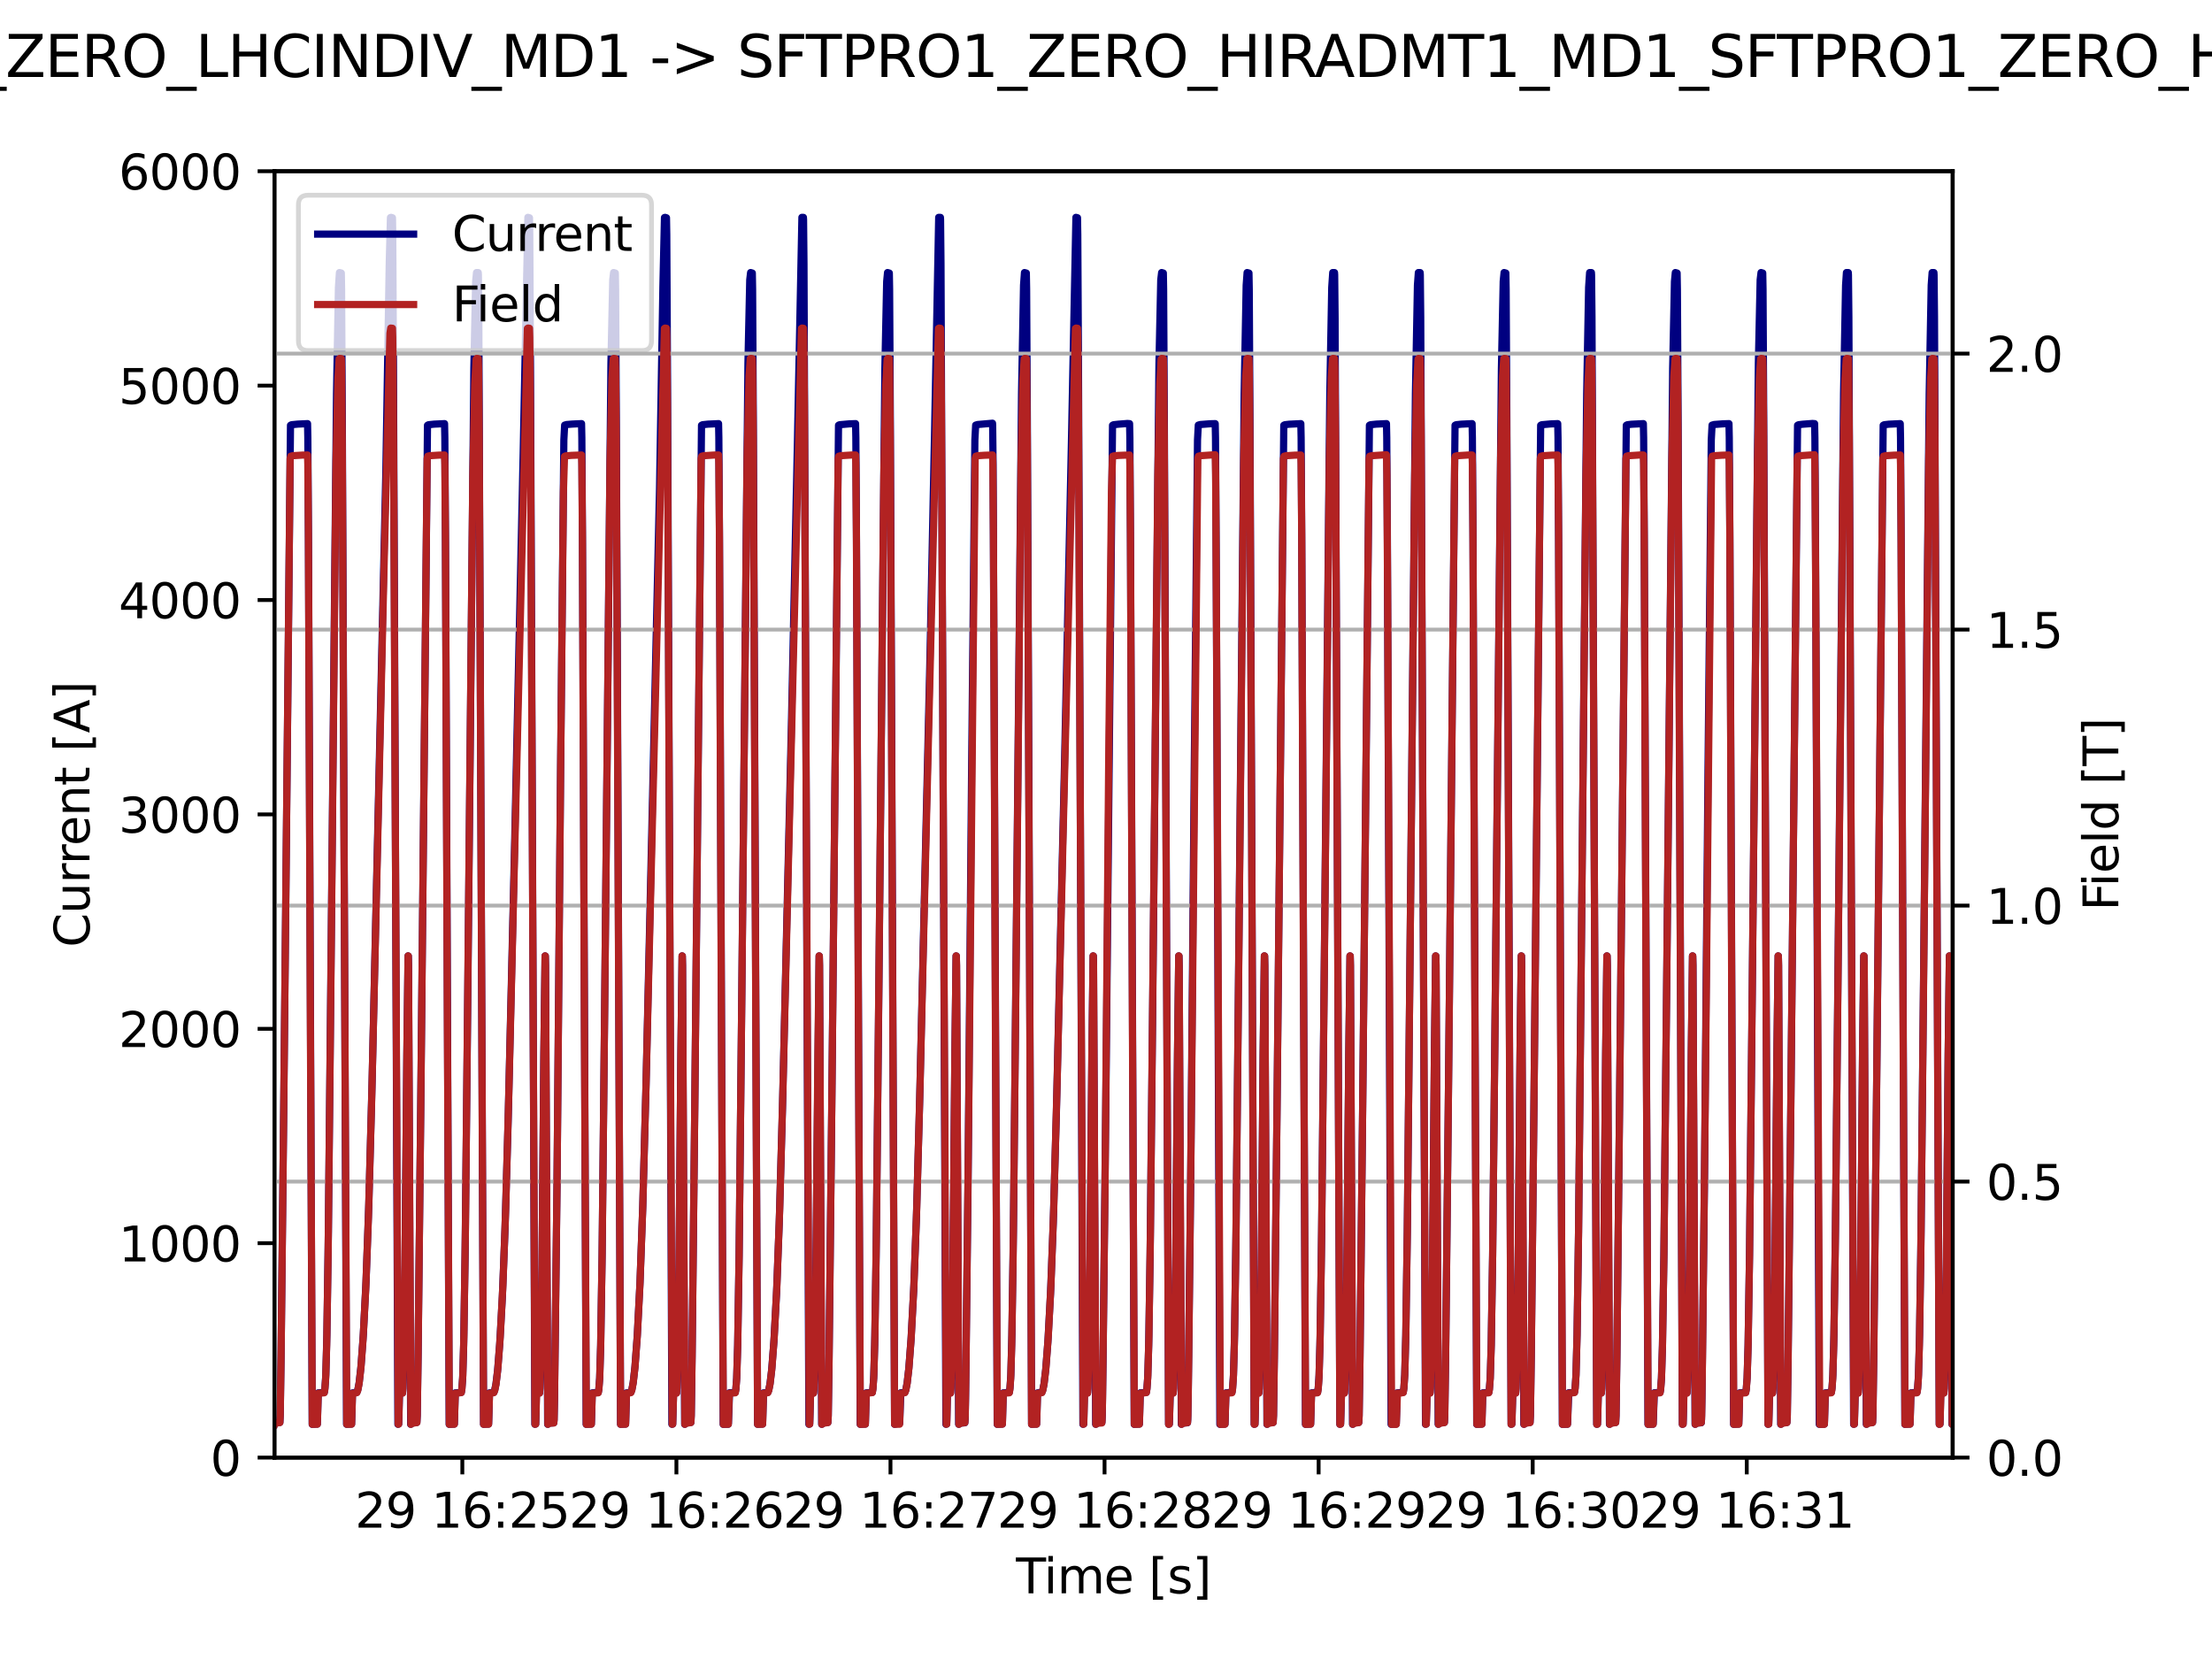
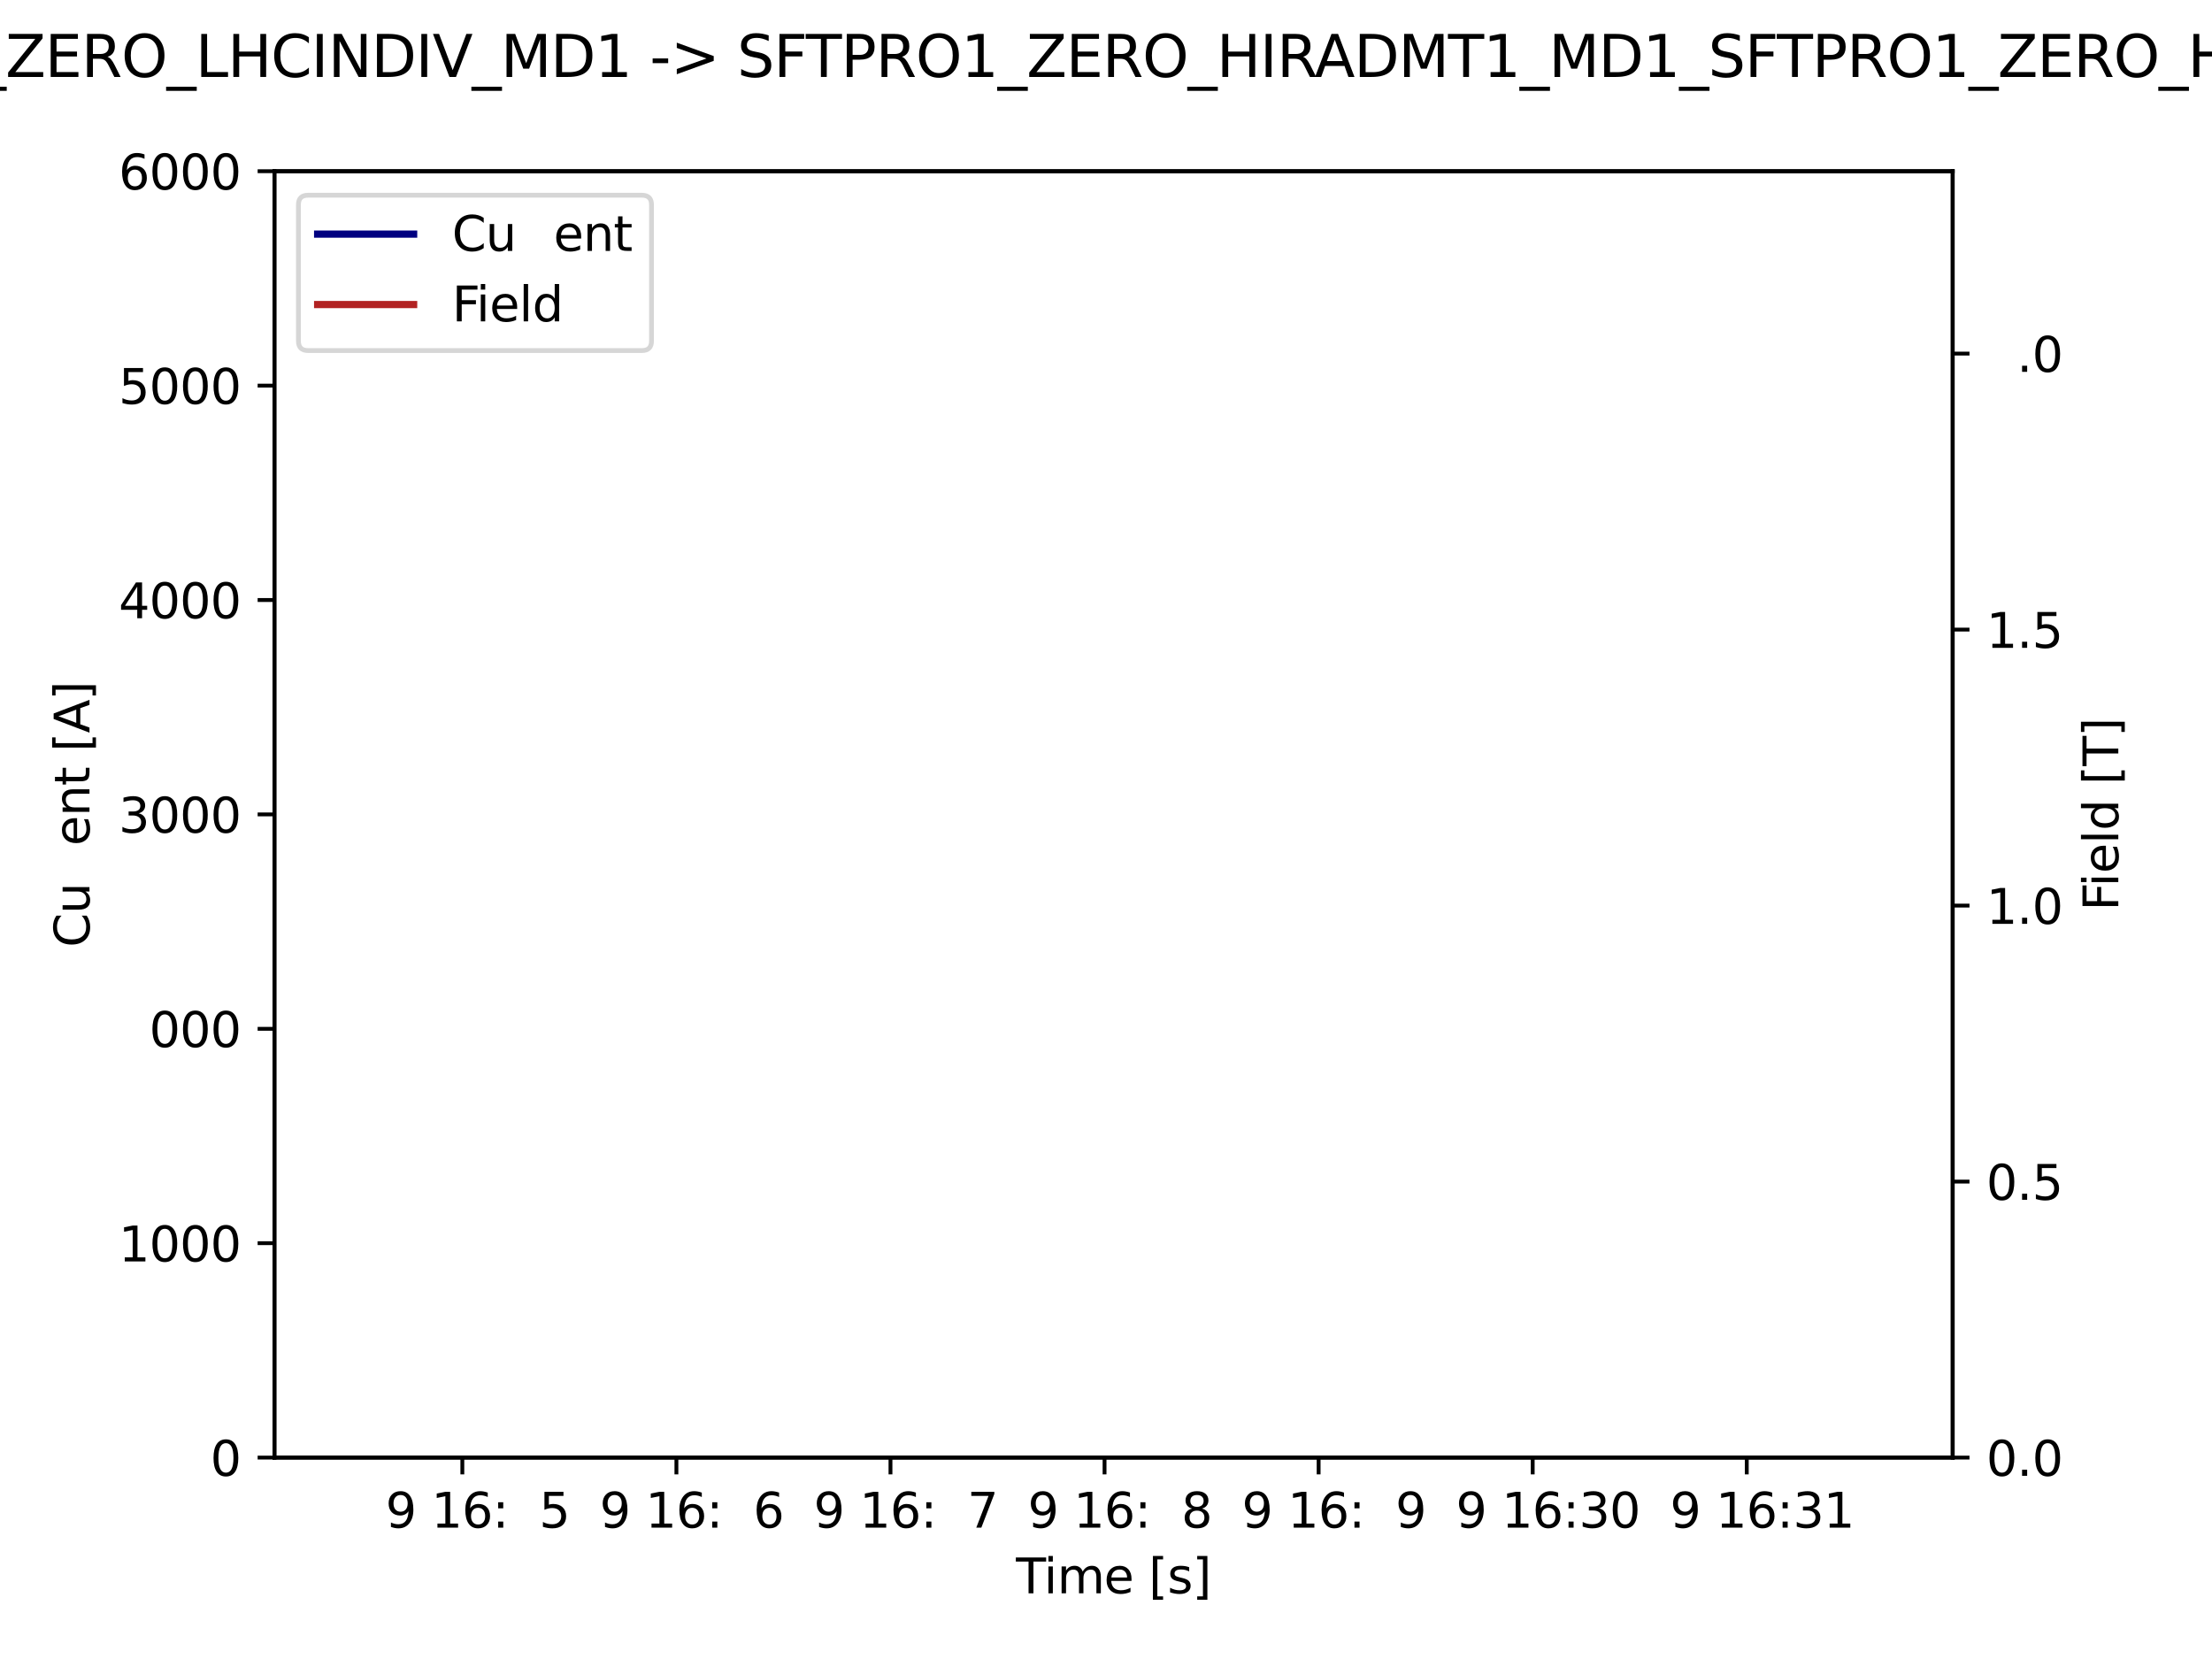
<svg xmlns="http://www.w3.org/2000/svg" xmlns:xlink="http://www.w3.org/1999/xlink" width="460.8pt" height="345.6pt" viewBox="0 0 460.8 345.6" version="1.1">
  <defs>
    <style type="text/css">*{stroke-linejoin: round; stroke-linecap: butt}</style>
  </defs>
  <g id="figure_1">
    <g id="patch_1">
      <path d="M 0 345.6  L 460.8 345.6  L 460.8 0  L 0 0  z " style="fill: #ffffff" />
    </g>
    <g id="axes_1">
      <g id="patch_2">
        <path d="M 57.17 303.64  L 406.78 303.64  L 406.78 35.67  L 57.17 35.67  z " style="fill: #ffffff" />
      </g>
      <g id="matplotlib.axis_1">
        <g id="xtick_1">
          <g id="line2d_1">
            <defs>
              <path id="m376b130a9c" d="M 0 0  L 0 3.5  " style="stroke: #000000; stroke-width: 0.8" />
            </defs>
            <g>
              <use xlink:href="#m376b130a9c" x="96.313" y="303.64" style="stroke: #000000; stroke-width: 0.8" />
            </g>
          </g>
          <g id="text_1">
            <g transform="translate(73.952 318.238) scale(0.1 -0.1)">
              <defs>
-                 <path id="DejaVuSans-32" d="M 1228 531  L 3431 531  L 3431 0  L 469 0  L 469 531  Q 828 903 1448 1529  Q 2069 2156 2228 2338  Q 2531 2678 2651 2914  Q 2772 3150 2772 3378  Q 2772 3750 2511 3984  Q 2250 4219 1831 4219  Q 1534 4219 1204 4116  Q 875 4013 500 3803  L 500 4441  Q 881 4594 1212 4672  Q 1544 4750 1819 4750  Q 2544 4750 2975 4387  Q 3406 4025 3406 3419  Q 3406 3131 3298 2873  Q 3191 2616 2906 2266  Q 2828 2175 2409 1742  Q 1991 1309 1228 531  z " transform="scale(0.016)" />
                <path id="DejaVuSans-39" d="M 703 97  L 703 672  Q 941 559 1184 500  Q 1428 441 1663 441  Q 2288 441 2617 861  Q 2947 1281 2994 2138  Q 2813 1869 2534 1725  Q 2256 1581 1919 1581  Q 1219 1581 811 2004  Q 403 2428 403 3163  Q 403 3881 828 4315  Q 1253 4750 1959 4750  Q 2769 4750 3195 4129  Q 3622 3509 3622 2328  Q 3622 1225 3098 567  Q 2575 -91 1691 -91  Q 1453 -91 1209 -44  Q 966 3 703 97  z M 1959 2075  Q 2384 2075 2632 2365  Q 2881 2656 2881 3163  Q 2881 3666 2632 3958  Q 2384 4250 1959 4250  Q 1534 4250 1286 3958  Q 1038 3666 1038 3163  Q 1038 2656 1286 2365  Q 1534 2075 1959 2075  z " transform="scale(0.016)" />
                <path id="DejaVuSans-20" transform="scale(0.016)" />
                <path id="DejaVuSans-31" d="M 794 531  L 1825 531  L 1825 4091  L 703 3866  L 703 4441  L 1819 4666  L 2450 4666  L 2450 531  L 3481 531  L 3481 0  L 794 0  L 794 531  z " transform="scale(0.016)" />
                <path id="DejaVuSans-36" d="M 2113 2584  Q 1688 2584 1439 2293  Q 1191 2003 1191 1497  Q 1191 994 1439 701  Q 1688 409 2113 409  Q 2538 409 2786 701  Q 3034 994 3034 1497  Q 3034 2003 2786 2293  Q 2538 2584 2113 2584  z M 3366 4563  L 3366 3988  Q 3128 4100 2886 4159  Q 2644 4219 2406 4219  Q 1781 4219 1451 3797  Q 1122 3375 1075 2522  Q 1259 2794 1537 2939  Q 1816 3084 2150 3084  Q 2853 3084 3261 2657  Q 3669 2231 3669 1497  Q 3669 778 3244 343  Q 2819 -91 2113 -91  Q 1303 -91 875 529  Q 447 1150 447 2328  Q 447 3434 972 4092  Q 1497 4750 2381 4750  Q 2619 4750 2861 4703  Q 3103 4656 3366 4563  z " transform="scale(0.016)" />
                <path id="DejaVuSans-3a" d="M 750 794  L 1409 794  L 1409 0  L 750 0  L 750 794  z M 750 3309  L 1409 3309  L 1409 2516  L 750 2516  L 750 3309  z " transform="scale(0.016)" />
                <path id="DejaVuSans-35" d="M 691 4666  L 3169 4666  L 3169 4134  L 1269 4134  L 1269 2991  Q 1406 3038 1543 3061  Q 1681 3084 1819 3084  Q 2600 3084 3056 2656  Q 3513 2228 3513 1497  Q 3513 744 3044 326  Q 2575 -91 1722 -91  Q 1428 -91 1123 -41  Q 819 9 494 109  L 494 744  Q 775 591 1075 516  Q 1375 441 1709 441  Q 2250 441 2565 725  Q 2881 1009 2881 1497  Q 2881 1984 2565 2268  Q 2250 2553 1709 2553  Q 1456 2553 1204 2497  Q 953 2441 691 2322  L 691 4666  z " transform="scale(0.016)" />
              </defs>
              <use xlink:href="#DejaVuSans-32" />
              <use xlink:href="#DejaVuSans-39" x="63.623" />
              <use xlink:href="#DejaVuSans-20" x="127.246" />
              <use xlink:href="#DejaVuSans-31" x="159.033" />
              <use xlink:href="#DejaVuSans-36" x="222.656" />
              <use xlink:href="#DejaVuSans-3a" x="286.279" />
              <use xlink:href="#DejaVuSans-32" x="319.971" />
              <use xlink:href="#DejaVuSans-35" x="383.594" />
            </g>
          </g>
        </g>
        <g id="xtick_2">
          <g id="line2d_2">
            <g>
              <use xlink:href="#m376b130a9c" x="140.908" y="303.64" style="stroke: #000000; stroke-width: 0.8" />
            </g>
          </g>
          <g id="text_2">
            <g transform="translate(118.547 318.238) scale(0.1 -0.1)">
              <use xlink:href="#DejaVuSans-32" />
              <use xlink:href="#DejaVuSans-39" x="63.623" />
              <use xlink:href="#DejaVuSans-20" x="127.246" />
              <use xlink:href="#DejaVuSans-31" x="159.033" />
              <use xlink:href="#DejaVuSans-36" x="222.656" />
              <use xlink:href="#DejaVuSans-3a" x="286.279" />
              <use xlink:href="#DejaVuSans-32" x="319.971" />
              <use xlink:href="#DejaVuSans-36" x="383.594" />
            </g>
          </g>
        </g>
        <g id="xtick_3">
          <g id="line2d_3">
            <g>
              <use xlink:href="#m376b130a9c" x="185.503" y="303.64" style="stroke: #000000; stroke-width: 0.8" />
            </g>
          </g>
          <g id="text_3">
            <g transform="translate(163.142 318.238) scale(0.1 -0.1)">
              <defs>
                <path id="DejaVuSans-37" d="M 525 4666  L 3525 4666  L 3525 4397  L 1831 0  L 1172 0  L 2766 4134  L 525 4134  L 525 4666  z " transform="scale(0.016)" />
              </defs>
              <use xlink:href="#DejaVuSans-32" />
              <use xlink:href="#DejaVuSans-39" x="63.623" />
              <use xlink:href="#DejaVuSans-20" x="127.246" />
              <use xlink:href="#DejaVuSans-31" x="159.033" />
              <use xlink:href="#DejaVuSans-36" x="222.656" />
              <use xlink:href="#DejaVuSans-3a" x="286.279" />
              <use xlink:href="#DejaVuSans-32" x="319.971" />
              <use xlink:href="#DejaVuSans-37" x="383.594" />
            </g>
          </g>
        </g>
        <g id="xtick_4">
          <g id="line2d_4">
            <g>
              <use xlink:href="#m376b130a9c" x="230.098" y="303.64" style="stroke: #000000; stroke-width: 0.8" />
            </g>
          </g>
          <g id="text_4">
            <g transform="translate(207.737 318.238) scale(0.1 -0.1)">
              <defs>
                <path id="DejaVuSans-38" d="M 2034 2216  Q 1584 2216 1326 1975  Q 1069 1734 1069 1313  Q 1069 891 1326 650  Q 1584 409 2034 409  Q 2484 409 2743 651  Q 3003 894 3003 1313  Q 3003 1734 2745 1975  Q 2488 2216 2034 2216  z M 1403 2484  Q 997 2584 770 2862  Q 544 3141 544 3541  Q 544 4100 942 4425  Q 1341 4750 2034 4750  Q 2731 4750 3128 4425  Q 3525 4100 3525 3541  Q 3525 3141 3298 2862  Q 3072 2584 2669 2484  Q 3125 2378 3379 2068  Q 3634 1759 3634 1313  Q 3634 634 3220 271  Q 2806 -91 2034 -91  Q 1263 -91 848 271  Q 434 634 434 1313  Q 434 1759 690 2068  Q 947 2378 1403 2484  z M 1172 3481  Q 1172 3119 1398 2916  Q 1625 2713 2034 2713  Q 2441 2713 2670 2916  Q 2900 3119 2900 3481  Q 2900 3844 2670 4047  Q 2441 4250 2034 4250  Q 1625 4250 1398 4047  Q 1172 3844 1172 3481  z " transform="scale(0.016)" />
              </defs>
              <use xlink:href="#DejaVuSans-32" />
              <use xlink:href="#DejaVuSans-39" x="63.623" />
              <use xlink:href="#DejaVuSans-20" x="127.246" />
              <use xlink:href="#DejaVuSans-31" x="159.033" />
              <use xlink:href="#DejaVuSans-36" x="222.656" />
              <use xlink:href="#DejaVuSans-3a" x="286.279" />
              <use xlink:href="#DejaVuSans-32" x="319.971" />
              <use xlink:href="#DejaVuSans-38" x="383.594" />
            </g>
          </g>
        </g>
        <g id="xtick_5">
          <g id="line2d_5">
            <g>
              <use xlink:href="#m376b130a9c" x="274.693" y="303.64" style="stroke: #000000; stroke-width: 0.8" />
            </g>
          </g>
          <g id="text_5">
            <g transform="translate(252.332 318.238) scale(0.1 -0.1)">
              <use xlink:href="#DejaVuSans-32" />
              <use xlink:href="#DejaVuSans-39" x="63.623" />
              <use xlink:href="#DejaVuSans-20" x="127.246" />
              <use xlink:href="#DejaVuSans-31" x="159.033" />
              <use xlink:href="#DejaVuSans-36" x="222.656" />
              <use xlink:href="#DejaVuSans-3a" x="286.279" />
              <use xlink:href="#DejaVuSans-32" x="319.971" />
              <use xlink:href="#DejaVuSans-39" x="383.594" />
            </g>
          </g>
        </g>
        <g id="xtick_6">
          <g id="line2d_6">
            <g>
              <use xlink:href="#m376b130a9c" x="319.288" y="303.64" style="stroke: #000000; stroke-width: 0.8" />
            </g>
          </g>
          <g id="text_6">
            <g transform="translate(296.927 318.238) scale(0.1 -0.1)">
              <defs>
                <path id="DejaVuSans-33" d="M 2597 2516  Q 3050 2419 3304 2112  Q 3559 1806 3559 1356  Q 3559 666 3084 287  Q 2609 -91 1734 -91  Q 1441 -91 1130 -33  Q 819 25 488 141  L 488 750  Q 750 597 1062 519  Q 1375 441 1716 441  Q 2309 441 2620 675  Q 2931 909 2931 1356  Q 2931 1769 2642 2001  Q 2353 2234 1838 2234  L 1294 2234  L 1294 2753  L 1863 2753  Q 2328 2753 2575 2939  Q 2822 3125 2822 3475  Q 2822 3834 2567 4026  Q 2313 4219 1838 4219  Q 1578 4219 1281 4162  Q 984 4106 628 3988  L 628 4550  Q 988 4650 1302 4700  Q 1616 4750 1894 4750  Q 2613 4750 3031 4423  Q 3450 4097 3450 3541  Q 3450 3153 3228 2886  Q 3006 2619 2597 2516  z " transform="scale(0.016)" />
                <path id="DejaVuSans-30" d="M 2034 4250  Q 1547 4250 1301 3770  Q 1056 3291 1056 2328  Q 1056 1369 1301 889  Q 1547 409 2034 409  Q 2525 409 2770 889  Q 3016 1369 3016 2328  Q 3016 3291 2770 3770  Q 2525 4250 2034 4250  z M 2034 4750  Q 2819 4750 3233 4129  Q 3647 3509 3647 2328  Q 3647 1150 3233 529  Q 2819 -91 2034 -91  Q 1250 -91 836 529  Q 422 1150 422 2328  Q 422 3509 836 4129  Q 1250 4750 2034 4750  z " transform="scale(0.016)" />
              </defs>
              <use xlink:href="#DejaVuSans-32" />
              <use xlink:href="#DejaVuSans-39" x="63.623" />
              <use xlink:href="#DejaVuSans-20" x="127.246" />
              <use xlink:href="#DejaVuSans-31" x="159.033" />
              <use xlink:href="#DejaVuSans-36" x="222.656" />
              <use xlink:href="#DejaVuSans-3a" x="286.279" />
              <use xlink:href="#DejaVuSans-33" x="319.971" />
              <use xlink:href="#DejaVuSans-30" x="383.594" />
            </g>
          </g>
        </g>
        <g id="xtick_7">
          <g id="line2d_7">
            <g>
              <use xlink:href="#m376b130a9c" x="363.883" y="303.64" style="stroke: #000000; stroke-width: 0.8" />
            </g>
          </g>
          <g id="text_7">
            <g transform="translate(341.522 318.238) scale(0.1 -0.1)">
              <use xlink:href="#DejaVuSans-32" />
              <use xlink:href="#DejaVuSans-39" x="63.623" />
              <use xlink:href="#DejaVuSans-20" x="127.246" />
              <use xlink:href="#DejaVuSans-31" x="159.033" />
              <use xlink:href="#DejaVuSans-36" x="222.656" />
              <use xlink:href="#DejaVuSans-3a" x="286.279" />
              <use xlink:href="#DejaVuSans-33" x="319.971" />
              <use xlink:href="#DejaVuSans-31" x="383.594" />
            </g>
          </g>
        </g>
        <g id="text_8">
          <g transform="translate(211.646 331.917) scale(0.1 -0.1)">
            <defs>
              <path id="DejaVuSans-54" d="M -19 4666  L 3928 4666  L 3928 4134  L 2272 4134  L 2272 0  L 1638 0  L 1638 4134  L -19 4134  L -19 4666  z " transform="scale(0.016)" />
              <path id="DejaVuSans-69" d="M 603 3500  L 1178 3500  L 1178 0  L 603 0  L 603 3500  z M 603 4863  L 1178 4863  L 1178 4134  L 603 4134  L 603 4863  z " transform="scale(0.016)" />
              <path id="DejaVuSans-6d" d="M 3328 2828  Q 3544 3216 3844 3400  Q 4144 3584 4550 3584  Q 5097 3584 5394 3201  Q 5691 2819 5691 2113  L 5691 0  L 5113 0  L 5113 2094  Q 5113 2597 4934 2840  Q 4756 3084 4391 3084  Q 3944 3084 3684 2787  Q 3425 2491 3425 1978  L 3425 0  L 2847 0  L 2847 2094  Q 2847 2600 2669 2842  Q 2491 3084 2119 3084  Q 1678 3084 1418 2786  Q 1159 2488 1159 1978  L 1159 0  L 581 0  L 581 3500  L 1159 3500  L 1159 2956  Q 1356 3278 1631 3431  Q 1906 3584 2284 3584  Q 2666 3584 2933 3390  Q 3200 3197 3328 2828  z " transform="scale(0.016)" />
              <path id="DejaVuSans-65" d="M 3597 1894  L 3597 1613  L 953 1613  Q 991 1019 1311 708  Q 1631 397 2203 397  Q 2534 397 2845 478  Q 3156 559 3463 722  L 3463 178  Q 3153 47 2828 -22  Q 2503 -91 2169 -91  Q 1331 -91 842 396  Q 353 884 353 1716  Q 353 2575 817 3079  Q 1281 3584 2069 3584  Q 2775 3584 3186 3129  Q 3597 2675 3597 1894  z M 3022 2063  Q 3016 2534 2758 2815  Q 2500 3097 2075 3097  Q 1594 3097 1305 2825  Q 1016 2553 972 2059  L 3022 2063  z " transform="scale(0.016)" />
              <path id="DejaVuSans-5b" d="M 550 4863  L 1875 4863  L 1875 4416  L 1125 4416  L 1125 -397  L 1875 -397  L 1875 -844  L 550 -844  L 550 4863  z " transform="scale(0.016)" />
              <path id="DejaVuSans-73" d="M 2834 3397  L 2834 2853  Q 2591 2978 2328 3040  Q 2066 3103 1784 3103  Q 1356 3103 1142 2972  Q 928 2841 928 2578  Q 928 2378 1081 2264  Q 1234 2150 1697 2047  L 1894 2003  Q 2506 1872 2764 1633  Q 3022 1394 3022 966  Q 3022 478 2636 193  Q 2250 -91 1575 -91  Q 1294 -91 989 -36  Q 684 19 347 128  L 347 722  Q 666 556 975 473  Q 1284 391 1588 391  Q 1994 391 2212 530  Q 2431 669 2431 922  Q 2431 1156 2273 1281  Q 2116 1406 1581 1522  L 1381 1569  Q 847 1681 609 1914  Q 372 2147 372 2553  Q 372 3047 722 3315  Q 1072 3584 1716 3584  Q 2034 3584 2315 3537  Q 2597 3491 2834 3397  z " transform="scale(0.016)" />
              <path id="DejaVuSans-5d" d="M 1947 4863  L 1947 -844  L 622 -844  L 622 -397  L 1369 -397  L 1369 4416  L 622 4416  L 622 4863  L 1947 4863  z " transform="scale(0.016)" />
            </defs>
            <use xlink:href="#DejaVuSans-54" />
            <use xlink:href="#DejaVuSans-69" x="57.959" />
            <use xlink:href="#DejaVuSans-6d" x="85.742" />
            <use xlink:href="#DejaVuSans-65" x="183.154" />
            <use xlink:href="#DejaVuSans-20" x="244.678" />
            <use xlink:href="#DejaVuSans-5b" x="276.465" />
            <use xlink:href="#DejaVuSans-73" x="315.479" />
            <use xlink:href="#DejaVuSans-5d" x="367.578" />
          </g>
        </g>
      </g>
      <g id="matplotlib.axis_2">
        <g id="ytick_1">
          <g id="line2d_8">
            <defs>
              <path id="md57fd5d68b" d="M 0 0  L -3.5 0  " style="stroke: #000000; stroke-width: 0.8" />
            </defs>
            <g>
              <use xlink:href="#md57fd5d68b" x="57.17" y="303.64" style="stroke: #000000; stroke-width: 0.8" />
            </g>
          </g>
          <g id="text_9">
            <g transform="translate(43.807 307.439) scale(0.1 -0.1)">
              <use xlink:href="#DejaVuSans-30" />
            </g>
          </g>
        </g>
        <g id="ytick_2">
          <g id="line2d_9">
            <g>
              <use xlink:href="#md57fd5d68b" x="57.17" y="258.978" style="stroke: #000000; stroke-width: 0.8" />
            </g>
          </g>
          <g id="text_10">
            <g transform="translate(24.72 262.777) scale(0.1 -0.1)">
              <use xlink:href="#DejaVuSans-31" />
              <use xlink:href="#DejaVuSans-30" x="63.623" />
              <use xlink:href="#DejaVuSans-30" x="127.246" />
              <use xlink:href="#DejaVuSans-30" x="190.869" />
            </g>
          </g>
        </g>
        <g id="ytick_3">
          <g id="line2d_10">
            <g>
              <use xlink:href="#md57fd5d68b" x="57.17" y="214.317" style="stroke: #000000; stroke-width: 0.8" />
            </g>
          </g>
          <g id="text_11">
            <g transform="translate(24.72 218.116) scale(0.1 -0.1)">
              <use xlink:href="#DejaVuSans-32" />
              <use xlink:href="#DejaVuSans-30" x="63.623" />
              <use xlink:href="#DejaVuSans-30" x="127.246" />
              <use xlink:href="#DejaVuSans-30" x="190.869" />
            </g>
          </g>
        </g>
        <g id="ytick_4">
          <g id="line2d_11">
            <g>
              <use xlink:href="#md57fd5d68b" x="57.17" y="169.655" style="stroke: #000000; stroke-width: 0.8" />
            </g>
          </g>
          <g id="text_12">
            <g transform="translate(24.72 173.454) scale(0.1 -0.1)">
              <use xlink:href="#DejaVuSans-33" />
              <use xlink:href="#DejaVuSans-30" x="63.623" />
              <use xlink:href="#DejaVuSans-30" x="127.246" />
              <use xlink:href="#DejaVuSans-30" x="190.869" />
            </g>
          </g>
        </g>
        <g id="ytick_5">
          <g id="line2d_12">
            <g>
              <use xlink:href="#md57fd5d68b" x="57.17" y="124.993" style="stroke: #000000; stroke-width: 0.8" />
            </g>
          </g>
          <g id="text_13">
            <g transform="translate(24.72 128.792) scale(0.1 -0.1)">
              <defs>
                <path id="DejaVuSans-34" d="M 2419 4116  L 825 1625  L 2419 1625  L 2419 4116  z M 2253 4666  L 3047 4666  L 3047 1625  L 3713 1625  L 3713 1100  L 3047 1100  L 3047 0  L 2419 0  L 2419 1100  L 313 1100  L 313 1709  L 2253 4666  z " transform="scale(0.016)" />
              </defs>
              <use xlink:href="#DejaVuSans-34" />
              <use xlink:href="#DejaVuSans-30" x="63.623" />
              <use xlink:href="#DejaVuSans-30" x="127.246" />
              <use xlink:href="#DejaVuSans-30" x="190.869" />
            </g>
          </g>
        </g>
        <g id="ytick_6">
          <g id="line2d_13">
            <g>
              <use xlink:href="#md57fd5d68b" x="57.17" y="80.331" style="stroke: #000000; stroke-width: 0.8" />
            </g>
          </g>
          <g id="text_14">
            <g transform="translate(24.72 84.131) scale(0.1 -0.1)">
              <use xlink:href="#DejaVuSans-35" />
              <use xlink:href="#DejaVuSans-30" x="63.623" />
              <use xlink:href="#DejaVuSans-30" x="127.246" />
              <use xlink:href="#DejaVuSans-30" x="190.869" />
            </g>
          </g>
        </g>
        <g id="ytick_7">
          <g id="line2d_14">
            <g>
              <use xlink:href="#md57fd5d68b" x="57.17" y="35.67" style="stroke: #000000; stroke-width: 0.8" />
            </g>
          </g>
          <g id="text_15">
            <g transform="translate(24.72 39.469) scale(0.1 -0.1)">
              <use xlink:href="#DejaVuSans-36" />
              <use xlink:href="#DejaVuSans-30" x="63.623" />
              <use xlink:href="#DejaVuSans-30" x="127.246" />
              <use xlink:href="#DejaVuSans-30" x="190.869" />
            </g>
          </g>
        </g>
        <g id="text_16">
          <g transform="translate(18.64 197.342) rotate(-90) scale(0.1 -0.1)">
            <defs>
              <path id="DejaVuSans-43" d="M 4122 4306  L 4122 3641  Q 3803 3938 3442 4084  Q 3081 4231 2675 4231  Q 1875 4231 1450 3742  Q 1025 3253 1025 2328  Q 1025 1406 1450 917  Q 1875 428 2675 428  Q 3081 428 3442 575  Q 3803 722 4122 1019  L 4122 359  Q 3791 134 3420 21  Q 3050 -91 2638 -91  Q 1578 -91 968 557  Q 359 1206 359 2328  Q 359 3453 968 4101  Q 1578 4750 2638 4750  Q 3056 4750 3426 4639  Q 3797 4528 4122 4306  z " transform="scale(0.016)" />
              <path id="DejaVuSans-75" d="M 544 1381  L 544 3500  L 1119 3500  L 1119 1403  Q 1119 906 1312 657  Q 1506 409 1894 409  Q 2359 409 2629 706  Q 2900 1003 2900 1516  L 2900 3500  L 3475 3500  L 3475 0  L 2900 0  L 2900 538  Q 2691 219 2414 64  Q 2138 -91 1772 -91  Q 1169 -91 856 284  Q 544 659 544 1381  z M 1991 3584  L 1991 3584  z " transform="scale(0.016)" />
-               <path id="DejaVuSans-72" d="M 2631 2963  Q 2534 3019 2420 3045  Q 2306 3072 2169 3072  Q 1681 3072 1420 2755  Q 1159 2438 1159 1844  L 1159 0  L 581 0  L 581 3500  L 1159 3500  L 1159 2956  Q 1341 3275 1631 3429  Q 1922 3584 2338 3584  Q 2397 3584 2469 3576  Q 2541 3569 2628 3553  L 2631 2963  z " transform="scale(0.016)" />
              <path id="DejaVuSans-6e" d="M 3513 2113  L 3513 0  L 2938 0  L 2938 2094  Q 2938 2591 2744 2837  Q 2550 3084 2163 3084  Q 1697 3084 1428 2787  Q 1159 2491 1159 1978  L 1159 0  L 581 0  L 581 3500  L 1159 3500  L 1159 2956  Q 1366 3272 1645 3428  Q 1925 3584 2291 3584  Q 2894 3584 3203 3211  Q 3513 2838 3513 2113  z " transform="scale(0.016)" />
              <path id="DejaVuSans-74" d="M 1172 4494  L 1172 3500  L 2356 3500  L 2356 3053  L 1172 3053  L 1172 1153  Q 1172 725 1289 603  Q 1406 481 1766 481  L 2356 481  L 2356 0  L 1766 0  Q 1100 0 847 248  Q 594 497 594 1153  L 594 3053  L 172 3053  L 172 3500  L 594 3500  L 594 4494  L 1172 4494  z " transform="scale(0.016)" />
              <path id="DejaVuSans-41" d="M 2188 4044  L 1331 1722  L 3047 1722  L 2188 4044  z M 1831 4666  L 2547 4666  L 4325 0  L 3669 0  L 3244 1197  L 1141 1197  L 716 0  L 50 0  L 1831 4666  z " transform="scale(0.016)" />
            </defs>
            <use xlink:href="#DejaVuSans-43" />
            <use xlink:href="#DejaVuSans-75" x="69.824" />
            <use xlink:href="#DejaVuSans-72" x="133.203" />
            <use xlink:href="#DejaVuSans-72" x="172.566" />
            <use xlink:href="#DejaVuSans-65" x="211.43" />
            <use xlink:href="#DejaVuSans-6e" x="272.953" />
            <use xlink:href="#DejaVuSans-74" x="336.332" />
            <use xlink:href="#DejaVuSans-20" x="375.541" />
            <use xlink:href="#DejaVuSans-5b" x="407.328" />
            <use xlink:href="#DejaVuSans-41" x="446.342" />
            <use xlink:href="#DejaVuSans-5d" x="514.75" />
          </g>
        </g>
      </g>
      <g id="line2d_15">
        <path d="M 57.17 296.684  L 57.2 296.576  L 57.334 296.45  L 58.3 296.313  L 58.374 294.88  L 58.552 282.576  L 59.102 231.315  L 60.515 88.592  L 60.723 88.479  L 62.031 88.348  L 64.067 88.251  L 64.127 91.189  L 64.261 112.999  L 65.034 296.704  L 65.138 296.692  L 66.104 296.65  L 66.134 295.8  L 66.297 290.16  L 66.684 290.135  L 67.561 290.018  L 67.694 289.151  L 67.873 286.416  L 68.096 278.087  L 68.408 256.563  L 69.017 194.655  L 70.103 81.912  L 70.504 59.873  L 70.712 56.779  L 71.099 56.881  L 71.158 60.265  L 71.307 87.473  L 72.199 296.693  L 72.228 296.688  L 73.239 296.649  L 73.269 295.788  L 73.432 290.16  L 73.819 290.135  L 74.339 290.033  L 74.547 289.483  L 74.83 287.975  L 75.216 284.492  L 75.692 277.953  L 76.257 266.878  L 76.836 250.754  L 77.52 225.157  L 80.374 98.523  L 81.088 54.796  L 81.34 45.321  L 81.459 45.282  L 81.757 45.367  L 81.816 48.883  L 81.965 76.964  L 82.886 296.693  L 82.901 296.69  L 83.05 296.649  L 83.08 295.792  L 83.228 290.186  L 83.243 290.187  L 83.853 290.145  L 83.927 289.168  L 84.091 283.003  L 84.373 263.585  L 84.759 219.579  L 85.012 199.138  L 85.057 199.164  L 85.101 201.132  L 85.22 226.625  L 85.547 296.693  L 85.592 296.689  L 85.741 296.576  L 85.874 296.449  L 86.841 296.312  L 86.915 294.881  L 87.093 282.576  L 87.643 231.314  L 89.055 88.594  L 89.249 88.481  L 90.438 88.356  L 92.608 88.251  L 92.668 91.188  L 92.801 112.995  L 93.574 296.706  L 93.678 296.694  L 94.645 296.65  L 94.674 295.798  L 94.838 290.16  L 95.284 290.135  L 96.087 290.062  L 96.205 289.417  L 96.384 287.082  L 96.592 280.225  L 96.889 261.534  L 97.454 206.559  L 98.718 76.612  L 99.089 58.639  L 99.268 56.78  L 99.624 56.785  L 99.654 57.227  L 99.743 66  L 99.981 122.802  L 100.739 296.693  L 100.799 296.684  L 101.78 296.649  L 101.81 295.799  L 101.973 290.16  L 102.404 290.135  L 102.865 290.054  L 103.043 289.64  L 103.296 288.456  L 103.653 285.591  L 104.099 280.043  L 104.649 270.188  L 105.199 256.26  L 105.853 233.701  L 107.22 175.259  L 109.004 93.733  L 109.97 45.28  L 109.985 45.281  L 110.298 45.367  L 110.357 48.883  L 110.506 76.965  L 111.427 296.694  L 111.442 296.69  L 111.591 296.65  L 111.621 295.789  L 111.739 290.186  L 111.784 290.187  L 112.393 290.146  L 112.468 289.169  L 112.631 283.003  L 112.914 263.585  L 113.3 219.58  L 113.553 199.139  L 113.598 199.164  L 113.642 201.133  L 113.761 226.625  L 114.088 296.695  L 114.133 296.689  L 114.281 296.578  L 114.415 296.449  L 115.366 296.392  L 115.426 295.744  L 115.515 291.356  L 116.035 246.897  L 116.779 160.839  L 117.462 91.641  L 117.626 88.559  L 118.027 88.439  L 119.231 88.34  L 121.149 88.249  L 121.208 91.187  L 121.342 112.999  L 122.115 296.703  L 122.219 296.692  L 123.185 296.65  L 123.215 295.795  L 123.379 290.16  L 123.75 290.134  L 124.627 290.062  L 124.746 289.416  L 124.925 287.083  L 125.133 280.223  L 125.43 261.533  L 125.98 208.219  L 127.273 75.606  L 127.645 58.295  L 127.823 56.779  L 128.18 56.882  L 128.24 60.266  L 128.388 87.473  L 129.28 296.694  L 129.31 296.688  L 130.321 296.649  L 130.35 295.796  L 130.514 290.16  L 130.871 290.136  L 131.436 290.009  L 131.629 289.483  L 131.911 287.975  L 132.283 284.657  L 132.759 278.195  L 133.323 267.225  L 133.903 251.231  L 134.587 225.79  L 137.396 101.632  L 138.095 59.627  L 138.422 45.32  L 138.556 45.281  L 138.838 45.367  L 138.898 48.883  L 139.046 76.965  L 139.968 296.692  L 139.983 296.69  L 140.132 296.651  L 140.161 295.787  L 140.31 290.186  L 140.325 290.186  L 140.934 290.145  L 141.009 289.168  L 141.172 283.002  L 141.455 263.584  L 141.841 219.579  L 142.094 199.137  L 142.138 199.163  L 142.183 201.134  L 142.302 226.625  L 142.629 296.692  L 142.673 296.689  L 142.822 296.576  L 142.956 296.449  L 143.922 296.311  L 143.996 294.88  L 144.175 282.575  L 144.725 231.315  L 146.137 88.594  L 146.345 88.479  L 147.475 88.358  L 149.69 88.251  L 149.749 91.188  L 149.883 112.996  L 150.656 296.705  L 150.76 296.694  L 151.711 296.686  L 151.741 296.477  L 151.979 290.138  L 152.544 290.135  L 153.168 290.062  L 153.287 289.417  L 153.465 287.082  L 153.674 280.224  L 153.971 261.534  L 154.521 208.219  L 155.814 75.606  L 156.186 58.295  L 156.364 56.779  L 156.721 56.881  L 156.78 60.265  L 156.929 87.473  L 157.821 296.693  L 157.851 296.687  L 158.861 296.649  L 158.891 295.799  L 159.055 290.161  L 159.397 290.135  L 159.947 290.053  L 160.125 289.64  L 160.393 288.364  L 160.749 285.441  L 161.21 279.596  L 161.76 269.553  L 162.325 254.929  L 162.994 231.327  L 164.867 150.948  L 166.086 93.733  L 167.052 45.281  L 167.067 45.282  L 167.364 45.284  L 167.394 45.708  L 167.483 54.906  L 167.721 113.893  L 168.509 296.694  L 168.539 296.689  L 168.672 296.651  L 168.702 295.791  L 168.851 290.186  L 168.866 290.186  L 169.46 290.185  L 169.52 289.716  L 169.653 285.72  L 169.921 269.738  L 170.278 233.408  L 170.649 199.137  L 170.679 199.163  L 170.724 201.133  L 170.843 226.625  L 171.17 296.694  L 171.214 296.69  L 171.363 296.578  L 171.497 296.449  L 172.463 296.313  L 172.537 294.881  L 172.716 282.576  L 173.266 231.315  L 174.678 88.594  L 174.871 88.482  L 176.937 88.296  L 178.231 88.251  L 178.29 91.189  L 178.424 112.999  L 179.197 296.702  L 179.301 296.693  L 180.267 296.65  L 180.297 295.798  L 180.46 290.16  L 180.817 290.135  L 181.709 290.062  L 181.828 289.416  L 182.006 287.082  L 182.214 280.223  L 182.512 261.532  L 183.077 206.558  L 184.34 76.611  L 184.712 58.638  L 184.89 56.779  L 185.262 56.881  L 185.321 60.264  L 185.47 87.473  L 186.362 296.694  L 186.391 296.688  L 187.417 296.475  L 187.655 290.138  L 188.264 290.135  L 188.487 290.054  L 188.681 289.59  L 188.963 288.174  L 189.32 285.134  L 189.781 279.139  L 190.331 268.904  L 190.896 254.025  L 191.564 230.12  L 193.72 137.417  L 194.716 88.771  L 195.548 45.281  L 195.578 45.283  L 195.905 45.284  L 195.935 45.708  L 196.024 54.907  L 196.262 113.893  L 197.05 296.693  L 197.079 296.688  L 197.213 296.65  L 197.243 295.796  L 197.362 290.185  L 197.406 290.187  L 198.016 290.145  L 198.09 289.169  L 198.254 283.003  L 198.536 263.585  L 198.923 219.579  L 199.175 199.139  L 199.22 199.163  L 199.265 201.131  L 199.383 226.627  L 199.711 296.694  L 199.755 296.689  L 199.904 296.576  L 200.038 296.449  L 200.989 296.391  L 201.048 295.743  L 201.138 291.355  L 201.658 246.897  L 202.401 160.839  L 203.085 91.64  L 203.248 88.559  L 203.65 88.437  L 206.757 88.164  L 206.786 88.55  L 206.875 96.305  L 207.098 145.284  L 207.738 296.703  L 207.827 296.693  L 208.808 296.65  L 208.838 295.792  L 209.001 290.161  L 209.373 290.135  L 210.265 290.018  L 210.398 289.151  L 210.577 286.417  L 210.8 278.087  L 211.112 256.563  L 211.721 194.655  L 212.807 81.911  L 213.223 59.43  L 213.416 56.78  L 213.803 56.882  L 213.862 60.265  L 214.011 87.474  L 214.903 296.694  L 214.932 296.687  L 215.943 296.651  L 215.973 295.794  L 216.136 290.161  L 216.523 290.135  L 217.028 290.053  L 217.207 289.64  L 217.474 288.365  L 217.831 285.442  L 218.292 279.596  L 218.842 269.552  L 219.407 254.928  L 220.061 231.925  L 221.74 159.905  L 223.167 93.731  L 224.134 45.279  L 224.149 45.28  L 224.461 45.365  L 224.52 48.884  L 224.669 76.963  L 225.59 296.693  L 225.605 296.69  L 225.754 296.649  L 225.784 295.795  L 225.903 290.186  L 225.947 290.187  L 226.557 290.145  L 226.631 289.169  L 226.795 283.002  L 227.077 263.585  L 227.463 219.58  L 227.716 199.139  L 227.761 199.164  L 227.805 201.133  L 227.924 226.625  L 228.251 296.694  L 228.296 296.689  L 228.445 296.579  L 228.578 296.449  L 229.545 296.312  L 229.619 294.88  L 229.797 282.575  L 230.347 231.315  L 231.759 88.595  L 231.953 88.483  L 233.008 88.364  L 234.851 88.219  L 235.312 88.251  L 235.372 91.188  L 235.505 112.997  L 236.278 296.704  L 236.382 296.693  L 237.349 296.65  L 237.378 295.8  L 237.542 290.16  L 237.943 290.135  L 238.791 290.062  L 238.91 289.417  L 239.088 287.082  L 239.296 280.224  L 239.593 261.534  L 240.143 208.218  L 241.437 75.607  L 241.808 58.294  L 241.987 56.778  L 242.343 56.879  L 242.403 60.264  L 242.551 87.473  L 243.443 296.692  L 243.473 296.687  L 243.592 296.649  L 243.622 295.797  L 243.785 290.187  L 244.395 290.145  L 244.469 289.169  L 244.633 283.002  L 244.915 263.585  L 245.301 219.579  L 245.554 199.139  L 245.599 199.164  L 245.643 201.132  L 245.762 226.625  L 246.089 296.694  L 246.134 296.69  L 246.283 296.575  L 246.416 296.449  L 247.368 296.391  L 247.427 295.743  L 247.516 291.355  L 248.037 246.897  L 248.78 160.84  L 249.464 91.642  L 249.627 88.558  L 250.029 88.439  L 252.08 88.278  L 253.15 88.251  L 253.21 91.188  L 253.343 112.996  L 254.116 296.704  L 254.22 296.693  L 255.187 296.65  L 255.216 295.799  L 255.38 290.161  L 255.722 290.136  L 256.643 290.018  L 256.777 289.15  L 256.956 286.416  L 257.179 278.087  L 257.491 256.563  L 258.1 194.655  L 259.185 81.911  L 259.602 59.429  L 259.795 56.779  L 260.181 56.881  L 260.241 60.265  L 260.389 87.473  L 261.281 296.693  L 261.311 296.687  L 261.43 296.648  L 261.46 295.791  L 261.579 290.184  L 261.623 290.187  L 262.233 290.145  L 262.307 289.168  L 262.471 283.002  L 262.753 263.585  L 263.139 219.579  L 263.392 199.138  L 263.437 199.164  L 263.481 201.133  L 263.6 226.625  L 263.927 296.694  L 263.972 296.689  L 264.121 296.577  L 264.254 296.449  L 265.221 296.312  L 265.295 294.88  L 265.473 282.576  L 266.023 231.314  L 267.435 88.595  L 267.629 88.483  L 268.535 88.374  L 270.988 88.251  L 271.048 91.189  L 271.181 112.997  L 271.954 296.704  L 272.058 296.693  L 273.025 296.649  L 273.054 295.799  L 273.218 290.16  L 273.545 290.135  L 274.481 290.018  L 274.615 289.15  L 274.794 286.416  L 275.017 278.087  L 275.329 256.563  L 275.938 194.655  L 277.023 81.912  L 277.425 59.871  L 277.633 56.78  L 278.004 56.785  L 278.034 57.226  L 278.123 65.999  L 278.361 122.802  L 279.119 296.693  L 279.179 296.684  L 279.268 296.648  L 279.298 295.795  L 279.461 290.186  L 280.071 290.146  L 280.145 289.168  L 280.309 283.003  L 280.591 263.585  L 280.977 219.579  L 281.23 199.137  L 281.275 199.163  L 281.319 201.134  L 281.438 226.625  L 281.765 296.696  L 281.81 296.69  L 281.959 296.578  L 282.092 296.449  L 283.059 296.311  L 283.133 294.881  L 283.311 282.574  L 283.861 231.314  L 285.273 88.595  L 285.467 88.483  L 286.715 88.351  L 288.826 88.25  L 288.886 91.188  L 289.019 112.996  L 289.792 296.705  L 289.896 296.694  L 290.863 296.649  L 290.892 295.788  L 291.056 290.16  L 291.487 290.135  L 292.319 290.019  L 292.453 289.151  L 292.632 286.416  L 292.855 278.087  L 293.167 256.563  L 293.776 194.655  L 294.861 81.912  L 295.278 59.43  L 295.471 56.78  L 295.842 56.785  L 295.872 57.225  L 295.961 65.999  L 296.199 122.802  L 296.957 296.693  L 297.017 296.685  L 297.106 296.65  L 297.136 295.788  L 297.299 290.186  L 297.909 290.145  L 297.983 289.168  L 298.147 283.002  L 298.429 263.584  L 298.815 219.579  L 299.068 199.139  L 299.113 199.163  L 299.157 201.135  L 299.276 226.626  L 299.603 296.694  L 299.648 296.69  L 299.797 296.577  L 299.93 296.449  L 300.897 296.312  L 300.971 294.88  L 301.149 282.575  L 301.699 231.314  L 303.111 88.594  L 303.305 88.482  L 304.405 88.362  L 306.664 88.252  L 306.724 91.188  L 306.857 112.996  L 307.63 296.704  L 307.734 296.693  L 308.701 296.649  L 308.73 295.8  L 308.894 290.159  L 309.34 290.134  L 310.143 290.063  L 310.262 289.416  L 310.44 287.082  L 310.648 280.223  L 310.945 261.533  L 311.51 206.559  L 312.774 76.612  L 313.145 58.639  L 313.324 56.779  L 313.695 56.881  L 313.755 60.265  L 313.903 87.473  L 314.795 296.694  L 314.825 296.687  L 314.944 296.649  L 314.974 295.793  L 315.137 290.187  L 315.747 290.145  L 315.821 289.168  L 315.985 283.003  L 316.267 263.585  L 316.653 219.58  L 316.906 199.14  L 316.951 199.163  L 316.995 201.132  L 317.114 226.626  L 317.441 296.693  L 317.486 296.69  L 317.635 296.577  L 317.768 296.449  L 318.735 296.313  L 318.809 294.881  L 318.987 282.575  L 319.537 231.315  L 320.949 88.594  L 321.143 88.482  L 322.986 88.313  L 324.502 88.251  L 324.562 91.188  L 324.695 113  L 325.468 296.704  L 325.572 296.692  L 326.524 296.685  L 326.554 296.477  L 326.791 290.137  L 327.297 290.135  L 327.995 290.018  L 328.129 289.15  L 328.308 286.417  L 328.531 278.087  L 328.843 256.563  L 329.452 194.655  L 330.537 81.911  L 330.939 59.872  L 331.147 56.78  L 331.518 56.783  L 331.548 57.227  L 331.637 65.999  L 331.875 122.801  L 332.633 296.693  L 332.693 296.685  L 332.782 296.65  L 332.812 295.795  L 332.96 290.186  L 332.975 290.187  L 333.585 290.145  L 333.659 289.167  L 333.823 283.002  L 334.105 263.585  L 334.491 219.579  L 334.744 199.139  L 334.789 199.164  L 334.833 201.131  L 334.952 226.627  L 335.279 296.693  L 335.324 296.689  L 335.473 296.576  L 335.606 296.449  L 336.573 296.311  L 336.647 294.881  L 336.825 282.574  L 337.375 231.314  L 338.787 88.593  L 338.996 88.48  L 339.873 88.376  L 342.34 88.252  L 342.4 91.188  L 342.533 112.995  L 343.306 296.704  L 343.41 296.693  L 344.362 296.684  L 344.392 296.479  L 344.629 290.138  L 345.135 290.135  L 345.819 290.062  L 345.938 289.415  L 346.116 287.082  L 346.324 280.223  L 346.621 261.534  L 347.186 206.559  L 348.45 76.612  L 348.821 58.639  L 349 56.779  L 349.371 56.882  L 349.431 60.265  L 349.579 87.472  L 350.471 296.694  L 350.501 296.687  L 350.62 296.65  L 350.65 295.79  L 350.769 290.185  L 350.813 290.187  L 351.423 290.145  L 351.497 289.168  L 351.661 283.002  L 351.943 263.585  L 352.329 219.579  L 352.582 199.139  L 352.627 199.163  L 352.671 201.13  L 352.79 226.625  L 353.117 296.695  L 353.162 296.689  L 353.311 296.578  L 353.444 296.449  L 354.396 296.39  L 354.455 295.743  L 354.544 291.355  L 355.065 246.897  L 355.808 160.838  L 356.492 91.641  L 356.655 88.558  L 357.101 88.432  L 358.974 88.288  L 360.178 88.251  L 360.238 91.188  L 360.371 112.994  L 361.144 296.703  L 361.248 296.693  L 362.215 296.649  L 362.244 295.799  L 362.408 290.16  L 362.75 290.134  L 363.657 290.062  L 363.776 289.417  L 363.954 287.082  L 364.162 280.224  L 364.459 261.533  L 365.009 208.219  L 366.303 75.606  L 366.674 58.295  L 366.853 56.78  L 367.209 56.881  L 367.269 60.265  L 367.417 87.474  L 368.309 296.694  L 368.339 296.687  L 368.458 296.65  L 368.488 295.789  L 368.636 290.186  L 368.651 290.187  L 369.261 290.145  L 369.335 289.169  L 369.499 283.003  L 369.781 263.585  L 370.167 219.58  L 370.42 199.139  L 370.465 199.164  L 370.509 201.132  L 370.628 226.625  L 370.955 296.695  L 371 296.69  L 371.149 296.578  L 371.282 296.45  L 372.249 296.312  L 372.323 294.88  L 372.501 282.575  L 373.051 231.314  L 374.463 88.594  L 374.657 88.483  L 375.519 88.376  L 377.555 88.219  L 378.016 88.25  L 378.076 91.188  L 378.209 112.994  L 378.982 296.704  L 379.087 296.693  L 379.919 296.684  L 380.053 296.65  L 380.082 295.789  L 380.246 290.16  L 380.603 290.135  L 381.509 290.018  L 381.643 289.15  L 381.822 286.416  L 382.045 278.086  L 382.357 256.562  L 382.966 194.654  L 384.051 81.911  L 384.468 59.43  L 384.646 56.779  L 384.661 56.78  L 385.033 56.783  L 385.062 57.226  L 385.151 66  L 385.389 122.801  L 386.147 296.692  L 386.207 296.685  L 386.296 296.65  L 386.326 295.794  L 386.474 290.187  L 386.489 290.187  L 387.099 290.145  L 387.173 289.168  L 387.337 283.003  L 387.619 263.584  L 388.006 219.579  L 388.258 199.139  L 388.303 199.163  L 388.347 201.131  L 388.466 226.626  L 388.793 296.694  L 388.838 296.689  L 388.987 296.579  L 389.12 296.45  L 390.087 296.312  L 390.161 294.88  L 390.339 282.575  L 390.889 231.314  L 392.301 88.595  L 392.495 88.482  L 393.491 88.368  L 395.854 88.251  L 395.914 91.187  L 396.047 112.998  L 396.82 296.704  L 396.925 296.693  L 397.891 296.651  L 397.92 295.792  L 398.084 290.161  L 398.441 290.135  L 399.347 290.019  L 399.481 289.151  L 399.66 286.417  L 399.883 278.088  L 400.195 256.564  L 400.804 194.656  L 401.889 81.912  L 402.306 59.43  L 402.499 56.78  L 402.871 56.784  L 402.9 57.227  L 402.989 65.999  L 403.227 122.802  L 403.985 296.693  L 404.045 296.684  L 404.134 296.649  L 404.164 295.793  L 404.283 290.186  L 404.327 290.187  L 404.937 290.145  L 405.011 289.168  L 405.175 283.003  L 405.457 263.586  L 405.844 219.579  L 406.096 199.139  L 406.141 199.162  L 406.185 201.132  L 406.304 226.626  L 406.631 296.695  L 406.676 296.689  L 406.78 296.685  L 406.78 296.685  " clip-path="url(#p3e8ea2c2c5)" style="fill: none; stroke: #000080; stroke-width: 1.5; stroke-linecap: square" />
      </g>
      <g id="patch_3">
        <path d="M 57.17 303.64  L 57.17 35.67  " style="fill: none; stroke: #000000; stroke-width: 0.8; stroke-linejoin: miter; stroke-linecap: square" />
      </g>
      <g id="patch_4">
        <path d="M 406.78 303.64  L 406.78 35.67  " style="fill: none; stroke: #000000; stroke-width: 0.8; stroke-linejoin: miter; stroke-linecap: square" />
      </g>
      <g id="patch_5">
        <path d="M 57.17 303.64  L 406.78 303.64  " style="fill: none; stroke: #000000; stroke-width: 0.8; stroke-linejoin: miter; stroke-linecap: square" />
      </g>
      <g id="patch_6">
        <path d="M 57.17 35.67  L 406.78 35.67  " style="fill: none; stroke: #000000; stroke-width: 0.8; stroke-linejoin: miter; stroke-linecap: square" />
      </g>
      <g id="legend_1">
        <g id="patch_7">
          <path d="M 64.17 73.026  L 133.723 73.026  Q 135.723 73.026 135.723 71.026  L 135.723 42.67  Q 135.723 40.67 133.723 40.67  L 64.17 40.67  Q 62.17 40.67 62.17 42.67  L 62.17 71.026  Q 62.17 73.026 64.17 73.026  z " style="fill: #ffffff; opacity: 0.8; stroke: #cccccc; stroke-linejoin: miter" />
        </g>
        <g id="line2d_16">
          <path d="M 66.17 48.768  L 76.17 48.768  L 86.17 48.768  " style="fill: none; stroke: #000080; stroke-width: 1.5; stroke-linecap: square" />
        </g>
        <g id="text_17">
          <g transform="translate(94.17 52.268) scale(0.1 -0.1)">
            <use xlink:href="#DejaVuSans-43" />
            <use xlink:href="#DejaVuSans-75" x="69.824" />
            <use xlink:href="#DejaVuSans-72" x="133.203" />
            <use xlink:href="#DejaVuSans-72" x="172.566" />
            <use xlink:href="#DejaVuSans-65" x="211.43" />
            <use xlink:href="#DejaVuSans-6e" x="272.953" />
            <use xlink:href="#DejaVuSans-74" x="336.332" />
          </g>
        </g>
        <g id="line2d_17">
          <path d="M 66.17 63.446  L 76.17 63.446  L 86.17 63.446  " style="fill: none; stroke: #b22222; stroke-width: 1.5; stroke-linecap: square" />
        </g>
        <g id="text_18">
          <g transform="translate(94.17 66.946) scale(0.1 -0.1)">
            <defs>
              <path id="DejaVuSans-46" d="M 628 4666  L 3309 4666  L 3309 4134  L 1259 4134  L 1259 2759  L 3109 2759  L 3109 2228  L 1259 2228  L 1259 0  L 628 0  L 628 4666  z " transform="scale(0.016)" />
              <path id="DejaVuSans-6c" d="M 603 4863  L 1178 4863  L 1178 0  L 603 0  L 603 4863  z " transform="scale(0.016)" />
              <path id="DejaVuSans-64" d="M 2906 2969  L 2906 4863  L 3481 4863  L 3481 0  L 2906 0  L 2906 525  Q 2725 213 2448 61  Q 2172 -91 1784 -91  Q 1150 -91 751 415  Q 353 922 353 1747  Q 353 2572 751 3078  Q 1150 3584 1784 3584  Q 2172 3584 2448 3432  Q 2725 3281 2906 2969  z M 947 1747  Q 947 1113 1208 752  Q 1469 391 1925 391  Q 2381 391 2643 752  Q 2906 1113 2906 1747  Q 2906 2381 2643 2742  Q 2381 3103 1925 3103  Q 1469 3103 1208 2742  Q 947 2381 947 1747  z " transform="scale(0.016)" />
            </defs>
            <use xlink:href="#DejaVuSans-46" />
            <use xlink:href="#DejaVuSans-69" x="50.27" />
            <use xlink:href="#DejaVuSans-65" x="78.053" />
            <use xlink:href="#DejaVuSans-6c" x="139.576" />
            <use xlink:href="#DejaVuSans-64" x="167.359" />
          </g>
        </g>
      </g>
    </g>
    <g id="axes_2">
      <g id="matplotlib.axis_3">
        <g id="ytick_8">
          <g id="line2d_18">
            <path d="M 57.17 303.64  L 406.78 303.64  " clip-path="url(#p3e8ea2c2c5)" style="fill: none; stroke: #b0b0b0; stroke-width: 0.8; stroke-linecap: square" />
          </g>
          <g id="line2d_19">
            <defs>
              <path id="mea38f452e2" d="M 0 0  L 3.5 0  " style="stroke: #000000; stroke-width: 0.8" />
            </defs>
            <g>
              <use xlink:href="#mea38f452e2" x="406.78" y="303.64" style="stroke: #000000; stroke-width: 0.8" />
            </g>
          </g>
          <g id="text_19">
            <g transform="translate(413.78 307.439) scale(0.1 -0.1)">
              <defs>
                <path id="DejaVuSans-2e" d="M 684 794  L 1344 794  L 1344 0  L 684 0  L 684 794  z " transform="scale(0.016)" />
              </defs>
              <use xlink:href="#DejaVuSans-30" />
              <use xlink:href="#DejaVuSans-2e" x="63.623" />
              <use xlink:href="#DejaVuSans-30" x="95.41" />
            </g>
          </g>
        </g>
        <g id="ytick_9">
          <g id="line2d_20">
            <path d="M 57.17 246.146  L 406.78 246.146  " clip-path="url(#p3e8ea2c2c5)" style="fill: none; stroke: #b0b0b0; stroke-width: 0.8; stroke-linecap: square" />
          </g>
          <g id="line2d_21">
            <g>
              <use xlink:href="#mea38f452e2" x="406.78" y="246.146" style="stroke: #000000; stroke-width: 0.8" />
            </g>
          </g>
          <g id="text_20">
            <g transform="translate(413.78 249.945) scale(0.1 -0.1)">
              <use xlink:href="#DejaVuSans-30" />
              <use xlink:href="#DejaVuSans-2e" x="63.623" />
              <use xlink:href="#DejaVuSans-35" x="95.41" />
            </g>
          </g>
        </g>
        <g id="ytick_10">
          <g id="line2d_22">
            <path d="M 57.17 188.651  L 406.78 188.651  " clip-path="url(#p3e8ea2c2c5)" style="fill: none; stroke: #b0b0b0; stroke-width: 0.8; stroke-linecap: square" />
          </g>
          <g id="line2d_23">
            <g>
              <use xlink:href="#mea38f452e2" x="406.78" y="188.651" style="stroke: #000000; stroke-width: 0.8" />
            </g>
          </g>
          <g id="text_21">
            <g transform="translate(413.78 192.45) scale(0.1 -0.1)">
              <use xlink:href="#DejaVuSans-31" />
              <use xlink:href="#DejaVuSans-2e" x="63.623" />
              <use xlink:href="#DejaVuSans-30" x="95.41" />
            </g>
          </g>
        </g>
        <g id="ytick_11">
          <g id="line2d_24">
            <path d="M 57.17 131.157  L 406.78 131.157  " clip-path="url(#p3e8ea2c2c5)" style="fill: none; stroke: #b0b0b0; stroke-width: 0.8; stroke-linecap: square" />
          </g>
          <g id="line2d_25">
            <g>
              <use xlink:href="#mea38f452e2" x="406.78" y="131.157" style="stroke: #000000; stroke-width: 0.8" />
            </g>
          </g>
          <g id="text_22">
            <g transform="translate(413.78 134.956) scale(0.1 -0.1)">
              <use xlink:href="#DejaVuSans-31" />
              <use xlink:href="#DejaVuSans-2e" x="63.623" />
              <use xlink:href="#DejaVuSans-35" x="95.41" />
            </g>
          </g>
        </g>
        <g id="ytick_12">
          <g id="line2d_26">
            <path d="M 57.17 73.662  L 406.78 73.662  " clip-path="url(#p3e8ea2c2c5)" style="fill: none; stroke: #b0b0b0; stroke-width: 0.8; stroke-linecap: square" />
          </g>
          <g id="line2d_27">
            <g>
              <use xlink:href="#mea38f452e2" x="406.78" y="73.662" style="stroke: #000000; stroke-width: 0.8" />
            </g>
          </g>
          <g id="text_23">
            <g transform="translate(413.78 77.461) scale(0.1 -0.1)">
              <use xlink:href="#DejaVuSans-32" />
              <use xlink:href="#DejaVuSans-2e" x="63.623" />
              <use xlink:href="#DejaVuSans-30" x="95.41" />
            </g>
          </g>
        </g>
        <g id="text_24">
          <g transform="translate(441.282 189.742) rotate(-90) scale(0.1 -0.1)">
            <use xlink:href="#DejaVuSans-46" />
            <use xlink:href="#DejaVuSans-69" x="50.27" />
            <use xlink:href="#DejaVuSans-65" x="78.053" />
            <use xlink:href="#DejaVuSans-6c" x="139.576" />
            <use xlink:href="#DejaVuSans-64" x="167.359" />
            <use xlink:href="#DejaVuSans-20" x="230.836" />
            <use xlink:href="#DejaVuSans-5b" x="262.623" />
            <use xlink:href="#DejaVuSans-54" x="301.637" />
            <use xlink:href="#DejaVuSans-5d" x="362.721" />
          </g>
        </g>
      </g>
      <g id="line2d_28">
        <path d="M 57.17 296.714  L 57.2 296.611  L 57.334 296.488  L 58.3 296.355  L 58.374 294.936  L 58.552 282.661  L 59.102 231.308  L 60.44 95.522  L 60.574 95.029  L 61.005 94.93  L 63.057 94.8  L 64.067 94.78  L 64.127 96.789  L 64.246 111.173  L 64.662 213.831  L 65.063 296.716  L 66.104 296.689  L 66.134 295.829  L 66.297 290.247  L 66.684 290.219  L 67.546 290.146  L 67.665 289.503  L 67.843 287.172  L 68.051 280.311  L 68.348 261.588  L 68.913 206.52  L 69.998 96.162  L 70.4 78.79  L 70.653 74.755  L 70.786 74.652  L 71.099 74.705  L 71.158 76.601  L 71.292 91.237  L 71.619 165.689  L 72.243 296.706  L 72.258 296.706  L 73.239 296.689  L 73.269 295.828  L 73.432 290.249  L 73.863 290.221  L 74.339 290.119  L 74.532 289.626  L 74.8 288.267  L 75.172 285.073  L 75.632 279.004  L 76.182 268.66  L 76.747 253.619  L 77.416 229.514  L 80.047 116.419  L 81.236 69.422  L 81.4 68.347  L 81.757 68.388  L 81.816 70.221  L 81.95 84.297  L 82.232 146.304  L 82.961 296.702  L 83.05 296.673  L 83.08 295.813  L 83.199 290.274  L 83.243 290.275  L 83.853 290.231  L 83.927 289.257  L 84.091 283.094  L 84.373 263.647  L 84.759 219.55  L 85.012 199.124  L 85.057 199.145  L 85.101 201.085  L 85.205 222.549  L 85.592 296.712  L 85.741 296.61  L 85.874 296.487  L 86.841 296.355  L 86.915 294.935  L 87.093 282.66  L 87.643 231.308  L 88.981 95.523  L 89.115 95.029  L 89.531 94.931  L 91.374 94.813  L 92.608 94.779  L 92.668 96.788  L 92.787 111.173  L 93.203 213.83  L 93.604 296.714  L 94.645 296.688  L 94.674 295.83  L 94.838 290.249  L 95.224 290.22  L 96.101 290.103  L 96.235 289.239  L 96.414 286.507  L 96.637 278.173  L 96.949 256.607  L 97.558 194.623  L 98.495 98.937  L 98.896 80.075  L 99.178 74.831  L 99.327 74.652  L 99.639 74.706  L 99.699 76.602  L 99.833 91.238  L 100.16 165.69  L 100.739 296.707  L 100.799 296.706  L 101.78 296.69  L 101.81 295.832  L 101.973 290.249  L 102.315 290.22  L 102.88 290.118  L 103.073 289.626  L 103.356 288.168  L 103.727 284.913  L 104.203 278.532  L 104.768 267.649  L 105.347 251.752  L 106.031 226.415  L 109.866 68.426  L 110 68.345  L 110.298 68.387  L 110.357 70.221  L 110.491 84.296  L 110.773 146.304  L 111.457 296.701  L 111.502 296.701  L 111.591 296.672  L 111.621 295.807  L 111.784 290.274  L 112.393 290.231  L 112.468 289.257  L 112.631 283.094  L 112.914 263.647  L 113.3 219.55  L 113.553 199.125  L 113.598 199.146  L 113.642 201.085  L 113.746 222.55  L 114.133 296.711  L 114.281 296.61  L 114.415 296.487  L 115.366 296.433  L 115.426 295.792  L 115.515 291.426  L 116.035 246.923  L 116.794 159.155  L 117.373 102.483  L 117.596 95.079  L 117.804 94.974  L 119.023 94.862  L 121.149 94.78  L 121.208 96.789  L 121.327 111.172  L 121.744 213.83  L 122.145 296.716  L 123.185 296.689  L 123.215 295.83  L 123.379 290.25  L 123.795 290.221  L 124.627 290.147  L 124.746 289.505  L 124.925 287.174  L 125.133 280.313  L 125.43 261.59  L 125.995 206.523  L 127.08 96.164  L 127.481 78.793  L 127.734 74.758  L 127.868 74.653  L 128.18 74.707  L 128.24 76.604  L 128.373 91.238  L 128.7 165.692  L 129.28 296.709  L 129.34 296.707  L 130.321 296.691  L 130.35 295.833  L 130.514 290.25  L 130.841 290.221  L 131.421 290.119  L 131.614 289.626  L 131.896 288.168  L 132.268 284.914  L 132.744 278.532  L 133.309 267.65  L 133.888 251.752  L 134.572 226.415  L 138.407 68.427  L 138.541 68.346  L 138.838 68.388  L 138.898 70.222  L 139.032 84.297  L 139.314 146.303  L 140.042 296.702  L 140.132 296.673  L 140.161 295.809  L 140.325 290.274  L 140.934 290.231  L 141.009 289.257  L 141.172 283.094  L 141.455 263.647  L 141.841 219.549  L 142.094 199.124  L 142.138 199.145  L 142.183 201.087  L 142.287 222.548  L 142.673 296.712  L 142.822 296.61  L 142.956 296.487  L 143.922 296.354  L 143.996 294.935  L 144.175 282.66  L 144.725 231.308  L 146.063 95.522  L 146.197 95.029  L 146.598 94.932  L 148.694 94.798  L 149.69 94.778  L 149.749 96.788  L 149.868 111.172  L 150.284 213.829  L 150.686 296.715  L 151.726 296.688  L 151.756 295.828  L 151.92 290.248  L 152.351 290.219  L 153.168 290.146  L 153.287 289.504  L 153.465 287.173  L 153.674 280.312  L 153.971 261.589  L 154.536 206.521  L 155.636 95.281  L 156.037 78.399  L 156.29 74.701  L 156.424 74.652  L 156.721 74.706  L 156.78 76.602  L 156.914 91.238  L 157.241 165.69  L 157.821 296.707  L 157.88 296.706  L 158.861 296.689  L 158.891 295.829  L 159.055 290.248  L 159.397 290.22  L 159.961 290.118  L 160.155 289.625  L 160.437 288.167  L 160.809 284.912  L 161.284 278.531  L 161.849 267.648  L 162.429 251.751  L 163.113 226.414  L 166.948 68.425  L 167.082 68.344  L 167.379 68.386  L 167.439 70.22  L 167.572 84.295  L 167.855 146.303  L 168.583 296.7  L 168.672 296.671  L 168.702 295.807  L 168.851 290.274  L 168.866 290.274  L 169.475 290.231  L 169.549 289.257  L 169.713 283.094  L 169.995 263.647  L 170.382 219.55  L 170.635 199.125  L 170.679 199.146  L 170.724 201.085  L 170.828 222.549  L 171.214 296.711  L 171.363 296.61  L 171.497 296.487  L 172.463 296.354  L 172.537 294.935  L 172.716 282.66  L 173.266 231.308  L 174.604 95.522  L 174.737 95.028  L 175.168 94.929  L 177.458 94.783  L 178.231 94.779  L 178.29 96.788  L 178.409 111.17  L 178.825 213.829  L 179.227 296.714  L 180.267 296.688  L 180.297 295.826  L 180.46 290.247  L 180.802 290.219  L 181.724 290.102  L 181.858 289.238  L 182.036 286.506  L 182.259 278.172  L 182.571 256.606  L 183.181 194.622  L 184.117 98.936  L 184.518 80.074  L 184.801 74.831  L 184.935 74.652  L 185.262 74.705  L 185.321 76.601  L 185.455 91.235  L 185.782 165.69  L 186.362 296.707  L 186.421 296.706  L 187.402 296.688  L 187.432 295.829  L 187.596 290.248  L 188.041 290.22  L 188.502 290.119  L 188.696 289.626  L 188.978 288.168  L 189.35 284.913  L 189.825 278.532  L 190.39 267.649  L 190.97 251.752  L 191.654 226.415  L 195.489 68.426  L 195.623 68.345  L 195.92 68.388  L 195.979 70.221  L 196.113 84.296  L 196.396 146.303  L 197.124 296.701  L 197.213 296.672  L 197.243 295.816  L 197.362 290.274  L 197.406 290.275  L 198.016 290.231  L 198.09 289.257  L 198.254 283.095  L 198.536 263.647  L 198.923 219.55  L 199.175 199.125  L 199.22 199.146  L 199.265 201.084  L 199.369 222.549  L 199.755 296.712  L 199.904 296.611  L 200.038 296.488  L 201.004 296.355  L 201.078 294.936  L 201.256 282.66  L 201.806 231.308  L 203.144 95.522  L 203.278 95.03  L 203.679 94.933  L 205.092 94.838  L 206.771 94.779  L 206.831 96.789  L 206.95 111.171  L 207.366 213.829  L 207.767 296.715  L 208.808 296.688  L 208.838 295.828  L 209.001 290.249  L 209.373 290.22  L 210.25 290.147  L 210.369 289.504  L 210.547 287.173  L 210.755 280.312  L 211.053 261.589  L 211.617 206.522  L 212.703 96.164  L 213.104 78.792  L 213.357 74.757  L 213.49 74.653  L 213.803 74.707  L 213.862 76.603  L 213.996 91.238  L 214.323 165.692  L 214.903 296.709  L 214.962 296.707  L 215.943 296.691  L 215.973 295.824  L 216.136 290.248  L 216.523 290.22  L 217.043 290.118  L 217.236 289.626  L 217.519 288.167  L 217.89 284.913  L 218.366 278.531  L 218.931 267.649  L 219.511 251.752  L 220.194 226.415  L 224.03 68.427  L 224.163 68.345  L 224.461 68.388  L 224.52 70.221  L 224.654 84.297  L 224.936 146.305  L 225.665 296.702  L 225.754 296.672  L 225.784 295.811  L 225.947 290.273  L 226.557 290.23  L 226.631 289.256  L 226.795 283.094  L 227.077 263.646  L 227.463 219.549  L 227.716 199.124  L 227.761 199.145  L 227.805 201.085  L 227.909 222.548  L 228.296 296.711  L 228.445 296.611  L 228.578 296.487  L 229.53 296.432  L 229.589 295.791  L 229.678 291.426  L 230.199 246.922  L 230.957 159.154  L 231.536 102.483  L 231.759 95.077  L 231.968 94.973  L 233.023 94.871  L 235.312 94.779  L 235.372 96.788  L 235.491 111.172  L 235.907 213.83  L 236.308 296.715  L 237.349 296.689  L 237.378 295.828  L 237.542 290.247  L 237.899 290.219  L 238.805 290.102  L 238.939 289.238  L 239.118 286.507  L 239.341 278.172  L 239.653 256.606  L 240.262 194.623  L 241.199 98.937  L 241.6 80.075  L 241.883 74.832  L 242.016 74.652  L 242.343 74.705  L 242.403 76.602  L 242.537 91.236  L 242.864 165.691  L 243.443 296.707  L 243.503 296.706  L 243.592 296.676  L 243.622 295.818  L 243.77 290.275  L 243.785 290.275  L 244.395 290.231  L 244.469 289.257  L 244.633 283.095  L 244.915 263.647  L 245.301 219.55  L 245.554 199.125  L 245.599 199.146  L 245.643 201.086  L 245.747 222.549  L 246.134 296.712  L 246.283 296.61  L 246.416 296.488  L 247.383 296.355  L 247.457 294.936  L 247.635 282.661  L 248.185 231.31  L 249.523 95.526  L 249.657 95.033  L 250.073 94.934  L 253.135 94.723  L 253.165 94.985  L 253.239 99.033  L 253.388 124.125  L 254.22 296.718  L 255.068 296.725  L 255.187 296.691  L 255.216 295.831  L 255.38 290.248  L 255.752 290.219  L 256.629 290.146  L 256.748 289.504  L 256.926 287.173  L 257.134 280.312  L 257.431 261.589  L 257.996 206.521  L 259.096 95.282  L 259.498 78.401  L 259.75 74.704  L 259.884 74.654  L 260.181 74.708  L 260.241 76.605  L 260.375 91.239  L 260.702 165.691  L 261.281 296.709  L 261.341 296.707  L 261.43 296.677  L 261.46 295.82  L 261.579 290.274  L 261.623 290.275  L 262.233 290.231  L 262.307 289.257  L 262.471 283.094  L 262.753 263.647  L 263.139 219.55  L 263.392 199.125  L 263.437 199.146  L 263.481 201.086  L 263.585 222.55  L 263.972 296.712  L 264.121 296.611  L 264.254 296.488  L 265.221 296.355  L 265.295 294.936  L 265.473 282.661  L 266.023 231.309  L 267.361 95.526  L 267.495 95.033  L 267.926 94.933  L 269.725 94.818  L 270.988 94.783  L 271.048 96.791  L 271.167 111.175  L 271.583 213.831  L 271.984 296.716  L 273.025 296.69  L 273.054 295.83  L 273.218 290.248  L 273.545 290.219  L 274.467 290.146  L 274.586 289.504  L 274.764 287.173  L 274.972 280.311  L 275.269 261.589  L 275.834 206.521  L 276.919 96.164  L 277.321 78.793  L 277.573 74.759  L 277.707 74.655  L 278.019 74.709  L 278.079 76.605  L 278.213 91.237  L 278.54 165.691  L 279.119 296.708  L 279.179 296.707  L 279.268 296.677  L 279.298 295.816  L 279.461 290.274  L 280.071 290.232  L 280.145 289.258  L 280.309 283.095  L 280.591 263.647  L 280.977 219.551  L 281.23 199.125  L 281.275 199.146  L 281.319 201.086  L 281.423 222.55  L 281.81 296.712  L 281.959 296.613  L 282.092 296.488  L 283.059 296.356  L 283.133 294.937  L 283.311 282.662  L 283.861 231.31  L 285.199 95.526  L 285.333 95.034  L 285.764 94.933  L 288.811 94.723  L 288.841 94.985  L 288.915 99.033  L 289.064 124.124  L 289.896 296.718  L 290.848 296.726  L 290.878 296.52  L 291.115 290.226  L 291.621 290.22  L 292.319 290.103  L 292.453 289.239  L 292.632 286.508  L 292.855 278.174  L 293.167 256.607  L 293.776 194.623  L 294.713 98.938  L 295.114 80.078  L 295.397 74.836  L 295.53 74.656  L 295.857 74.71  L 295.917 76.606  L 296.051 91.239  L 296.378 165.691  L 297.002 296.708  L 297.017 296.707  L 297.106 296.678  L 297.136 295.813  L 297.299 290.274  L 297.909 290.23  L 297.983 289.257  L 298.147 283.094  L 298.429 263.646  L 298.815 219.549  L 299.068 199.124  L 299.113 199.145  L 299.157 201.083  L 299.261 222.548  L 299.648 296.711  L 299.797 296.609  L 299.93 296.487  L 300.897 296.354  L 300.971 294.935  L 301.149 282.66  L 301.699 231.307  L 303.037 95.525  L 303.171 95.032  L 303.587 94.933  L 306.04 94.776  L 306.664 94.781  L 306.724 96.79  L 306.843 111.173  L 307.259 213.829  L 307.66 296.715  L 308.701 296.689  L 308.73 295.829  L 308.894 290.247  L 309.34 290.219  L 310.143 290.146  L 310.262 289.504  L 310.44 287.173  L 310.648 280.312  L 310.945 261.589  L 311.51 206.521  L 312.61 95.282  L 313.012 78.402  L 313.264 74.705  L 313.398 74.656  L 313.695 74.709  L 313.755 76.606  L 313.889 91.24  L 314.216 165.691  L 314.795 296.708  L 314.855 296.707  L 314.944 296.677  L 314.974 295.817  L 315.137 290.275  L 315.747 290.232  L 315.821 289.258  L 315.985 283.095  L 316.267 263.648  L 316.653 219.55  L 316.906 199.126  L 316.951 199.146  L 316.995 201.084  L 317.099 222.55  L 317.486 296.712  L 317.635 296.611  L 317.768 296.488  L 318.735 296.355  L 318.809 294.936  L 318.987 282.661  L 319.537 231.309  L 320.875 95.526  L 321.009 95.034  L 321.425 94.935  L 323.194 94.821  L 324.502 94.783  L 324.562 96.792  L 324.681 111.174  L 325.097 213.831  L 325.498 296.717  L 326.539 296.69  L 326.568 295.833  L 326.732 290.249  L 327.118 290.22  L 327.995 290.103  L 328.129 289.239  L 328.308 286.508  L 328.531 278.173  L 328.843 256.607  L 329.452 194.623  L 330.389 98.938  L 330.79 80.078  L 331.073 74.836  L 331.221 74.656  L 331.533 74.71  L 331.593 76.607  L 331.727 91.24  L 332.054 165.691  L 332.633 296.708  L 332.693 296.708  L 332.782 296.678  L 332.812 295.816  L 332.96 290.273  L 332.975 290.274  L 333.585 290.23  L 333.659 289.257  L 333.823 283.094  L 334.105 263.647  L 334.491 219.549  L 334.744 199.125  L 334.789 199.145  L 334.833 201.084  L 334.937 222.548  L 335.324 296.712  L 335.473 296.61  L 335.606 296.488  L 336.573 296.355  L 336.647 294.936  L 336.825 282.66  L 337.375 231.309  L 338.713 95.525  L 338.847 95.032  L 339.248 94.935  L 341.656 94.78  L 342.34 94.782  L 342.4 96.791  L 342.519 111.174  L 342.935 213.83  L 343.336 296.716  L 344.377 296.689  L 344.406 295.826  L 344.57 290.249  L 344.927 290.221  L 345.819 290.147  L 345.938 289.505  L 346.116 287.174  L 346.324 280.313  L 346.621 261.589  L 347.186 206.522  L 348.286 95.283  L 348.688 78.403  L 348.94 74.706  L 349.074 74.656  L 349.371 74.711  L 349.431 76.608  L 349.565 91.241  L 349.892 165.692  L 350.471 296.709  L 350.531 296.708  L 350.62 296.678  L 350.65 295.814  L 350.798 290.273  L 350.813 290.274  L 351.423 290.231  L 351.497 289.257  L 351.661 283.094  L 351.943 263.647  L 352.329 219.549  L 352.582 199.124  L 352.627 199.145  L 352.671 201.084  L 352.775 222.548  L 353.162 296.711  L 353.311 296.611  L 353.444 296.487  L 354.411 296.354  L 354.485 294.935  L 354.663 282.66  L 355.213 231.308  L 356.551 95.525  L 356.685 95.031  L 357.131 94.93  L 358.603 94.835  L 360.178 94.782  L 360.238 96.791  L 360.357 111.174  L 360.773 213.829  L 361.174 296.715  L 362.215 296.689  L 362.244 295.83  L 362.408 290.248  L 362.78 290.22  L 363.657 290.146  L 363.776 289.504  L 363.954 287.173  L 364.162 280.312  L 364.459 261.588  L 365.024 206.521  L 366.109 96.164  L 366.511 78.794  L 366.763 74.76  L 366.897 74.656  L 367.209 74.71  L 367.269 76.606  L 367.403 91.239  L 367.73 165.69  L 368.309 296.708  L 368.369 296.707  L 368.458 296.677  L 368.488 295.816  L 368.636 290.274  L 368.651 290.275  L 369.261 290.231  L 369.335 289.257  L 369.499 283.094  L 369.781 263.647  L 370.167 219.549  L 370.42 199.124  L 370.465 199.145  L 370.509 201.084  L 370.613 222.548  L 371 296.711  L 371.149 296.61  L 371.282 296.487  L 372.249 296.354  L 372.323 294.935  L 372.501 282.66  L 373.051 231.308  L 374.389 95.525  L 374.523 95.031  L 374.969 94.93  L 378.001 94.721  L 378.031 94.983  L 378.105 99.031  L 378.254 124.122  L 379.087 296.715  L 380.023 296.723  L 380.053 296.688  L 380.082 295.825  L 380.246 290.25  L 380.603 290.221  L 381.495 290.148  L 381.614 289.505  L 381.792 287.174  L 382 280.313  L 382.297 261.59  L 382.862 206.522  L 383.947 96.166  L 384.349 78.796  L 384.601 74.762  L 384.735 74.657  L 385.047 74.711  L 385.107 76.607  L 385.241 91.241  L 385.568 165.691  L 386.192 296.708  L 386.207 296.708  L 386.296 296.679  L 386.326 295.816  L 386.474 290.273  L 386.489 290.274  L 387.099 290.23  L 387.173 289.256  L 387.337 283.093  L 387.619 263.646  L 388.006 219.549  L 388.258 199.124  L 388.303 199.145  L 388.347 201.083  L 388.451 222.548  L 388.838 296.711  L 388.987 296.61  L 389.12 296.486  L 390.087 296.354  L 390.161 294.935  L 390.339 282.659  L 390.889 231.307  L 392.227 95.525  L 392.361 95.031  L 392.792 94.932  L 394.531 94.82  L 395.854 94.781  L 395.914 96.79  L 396.033 111.172  L 396.449 213.829  L 396.85 296.715  L 397.891 296.688  L 397.92 295.824  L 398.084 290.247  L 398.47 290.219  L 399.333 290.145  L 399.452 289.503  L 399.63 287.172  L 399.838 280.311  L 400.135 261.588  L 400.7 206.52  L 401.785 96.164  L 402.187 78.793  L 402.439 74.759  L 402.573 74.656  L 402.885 74.709  L 402.945 76.605  L 403.079 91.237  L 403.406 165.689  L 403.985 296.707  L 404.045 296.705  L 404.134 296.676  L 404.164 295.817  L 404.327 290.275  L 404.937 290.232  L 405.011 289.258  L 405.175 283.095  L 405.457 263.647  L 405.844 219.55  L 406.096 199.125  L 406.141 199.146  L 406.185 201.083  L 406.289 222.55  L 406.676 296.712  L 406.78 296.713  L 406.78 296.713  " clip-path="url(#p3e8ea2c2c5)" style="fill: none; stroke: #b22222; stroke-width: 1.5; stroke-linecap: square" />
      </g>
      <g id="patch_8">
        <path d="M 57.17 303.64  L 57.17 35.67  " style="fill: none; stroke: #000000; stroke-width: 0.8; stroke-linejoin: miter; stroke-linecap: square" />
      </g>
      <g id="patch_9">
        <path d="M 406.78 303.64  L 406.78 35.67  " style="fill: none; stroke: #000000; stroke-width: 0.8; stroke-linejoin: miter; stroke-linecap: square" />
      </g>
      <g id="patch_10">
        <path d="M 57.17 303.64  L 406.78 303.64  " style="fill: none; stroke: #000000; stroke-width: 0.8; stroke-linejoin: miter; stroke-linecap: square" />
      </g>
      <g id="patch_11">
        <path d="M 57.17 35.67  L 406.78 35.67  " style="fill: none; stroke: #000000; stroke-width: 0.8; stroke-linejoin: miter; stroke-linecap: square" />
      </g>
    </g>
    <g id="text_25">
      <g transform="translate(-167.931 16.03) scale(0.12 -0.12)">
        <defs>
          <path id="DejaVuSans-53" d="M 3425 4513  L 3425 3897  Q 3066 4069 2747 4153  Q 2428 4238 2131 4238  Q 1616 4238 1336 4038  Q 1056 3838 1056 3469  Q 1056 3159 1242 3001  Q 1428 2844 1947 2747  L 2328 2669  Q 3034 2534 3370 2195  Q 3706 1856 3706 1288  Q 3706 609 3251 259  Q 2797 -91 1919 -91  Q 1588 -91 1214 -16  Q 841 59 441 206  L 441 856  Q 825 641 1194 531  Q 1563 422 1919 422  Q 2459 422 2753 634  Q 3047 847 3047 1241  Q 3047 1584 2836 1778  Q 2625 1972 2144 2069  L 1759 2144  Q 1053 2284 737 2584  Q 422 2884 422 3419  Q 422 4038 858 4394  Q 1294 4750 2059 4750  Q 2388 4750 2728 4690  Q 3069 4631 3425 4513  z " transform="scale(0.016)" />
          <path id="DejaVuSans-50" d="M 1259 4147  L 1259 2394  L 2053 2394  Q 2494 2394 2734 2622  Q 2975 2850 2975 3272  Q 2975 3691 2734 3919  Q 2494 4147 2053 4147  L 1259 4147  z M 628 4666  L 2053 4666  Q 2838 4666 3239 4311  Q 3641 3956 3641 3272  Q 3641 2581 3239 2228  Q 2838 1875 2053 1875  L 1259 1875  L 1259 0  L 628 0  L 628 4666  z " transform="scale(0.016)" />
          <path id="DejaVuSans-52" d="M 2841 2188  Q 3044 2119 3236 1894  Q 3428 1669 3622 1275  L 4263 0  L 3584 0  L 2988 1197  Q 2756 1666 2539 1819  Q 2322 1972 1947 1972  L 1259 1972  L 1259 0  L 628 0  L 628 4666  L 2053 4666  Q 2853 4666 3247 4331  Q 3641 3997 3641 3322  Q 3641 2881 3436 2590  Q 3231 2300 2841 2188  z M 1259 4147  L 1259 2491  L 2053 2491  Q 2509 2491 2742 2702  Q 2975 2913 2975 3322  Q 2975 3731 2742 3939  Q 2509 4147 2053 4147  L 1259 4147  z " transform="scale(0.016)" />
          <path id="DejaVuSans-4f" d="M 2522 4238  Q 1834 4238 1429 3725  Q 1025 3213 1025 2328  Q 1025 1447 1429 934  Q 1834 422 2522 422  Q 3209 422 3611 934  Q 4013 1447 4013 2328  Q 4013 3213 3611 3725  Q 3209 4238 2522 4238  z M 2522 4750  Q 3503 4750 4090 4092  Q 4678 3434 4678 2328  Q 4678 1225 4090 567  Q 3503 -91 2522 -91  Q 1538 -91 948 565  Q 359 1222 359 2328  Q 359 3434 948 4092  Q 1538 4750 2522 4750  z " transform="scale(0.016)" />
          <path id="DejaVuSans-5f" d="M 3263 -1063  L 3263 -1509  L -63 -1509  L -63 -1063  L 3263 -1063  z " transform="scale(0.016)" />
          <path id="DejaVuSans-5a" d="M 359 4666  L 4025 4666  L 4025 4184  L 1075 531  L 4097 531  L 4097 0  L 288 0  L 288 481  L 3238 4134  L 359 4134  L 359 4666  z " transform="scale(0.016)" />
          <path id="DejaVuSans-45" d="M 628 4666  L 3578 4666  L 3578 4134  L 1259 4134  L 1259 2753  L 3481 2753  L 3481 2222  L 1259 2222  L 1259 531  L 3634 531  L 3634 0  L 628 0  L 628 4666  z " transform="scale(0.016)" />
          <path id="DejaVuSans-48" d="M 628 4666  L 1259 4666  L 1259 2753  L 3553 2753  L 3553 4666  L 4184 4666  L 4184 0  L 3553 0  L 3553 2222  L 1259 2222  L 1259 0  L 628 0  L 628 4666  z " transform="scale(0.016)" />
          <path id="DejaVuSans-49" d="M 628 4666  L 1259 4666  L 1259 0  L 628 0  L 628 4666  z " transform="scale(0.016)" />
          <path id="DejaVuSans-44" d="M 1259 4147  L 1259 519  L 2022 519  Q 2988 519 3436 956  Q 3884 1394 3884 2338  Q 3884 3275 3436 3711  Q 2988 4147 2022 4147  L 1259 4147  z M 628 4666  L 1925 4666  Q 3281 4666 3915 4102  Q 4550 3538 4550 2338  Q 4550 1131 3912 565  Q 3275 0 1925 0  L 628 0  L 628 4666  z " transform="scale(0.016)" />
          <path id="DejaVuSans-4d" d="M 628 4666  L 1569 4666  L 2759 1491  L 3956 4666  L 4897 4666  L 4897 0  L 4281 0  L 4281 4097  L 3078 897  L 2444 897  L 1241 4097  L 1241 0  L 628 0  L 628 4666  z " transform="scale(0.016)" />
          <path id="DejaVuSans-4c" d="M 628 4666  L 1259 4666  L 1259 531  L 3531 531  L 3531 0  L 628 0  L 628 4666  z " transform="scale(0.016)" />
          <path id="DejaVuSans-4e" d="M 628 4666  L 1478 4666  L 3547 763  L 3547 4666  L 4159 4666  L 4159 0  L 3309 0  L 1241 3903  L 1241 0  L 628 0  L 628 4666  z " transform="scale(0.016)" />
          <path id="DejaVuSans-56" d="M 1831 0  L 50 4666  L 709 4666  L 2188 738  L 3669 4666  L 4325 4666  L 2547 0  L 1831 0  z " transform="scale(0.016)" />
          <path id="DejaVuSans-2d" d="M 313 2009  L 1997 2009  L 1997 1497  L 313 1497  L 313 2009  z " transform="scale(0.016)" />
          <path id="DejaVuSans-3e" d="M 678 3150  L 678 3719  L 4684 2266  L 4684 1747  L 678 294  L 678 863  L 3897 2003  L 678 3150  z " transform="scale(0.016)" />
        </defs>
        <use xlink:href="#DejaVuSans-53" />
        <use xlink:href="#DejaVuSans-46" x="63.477" />
        <use xlink:href="#DejaVuSans-54" x="119.246" />
        <use xlink:href="#DejaVuSans-50" x="180.33" />
        <use xlink:href="#DejaVuSans-52" x="240.633" />
        <use xlink:href="#DejaVuSans-4f" x="310.115" />
        <use xlink:href="#DejaVuSans-31" x="388.826" />
        <use xlink:href="#DejaVuSans-5f" x="452.449" />
        <use xlink:href="#DejaVuSans-5a" x="502.449" />
        <use xlink:href="#DejaVuSans-45" x="570.955" />
        <use xlink:href="#DejaVuSans-52" x="634.139" />
        <use xlink:href="#DejaVuSans-4f" x="703.621" />
        <use xlink:href="#DejaVuSans-5f" x="782.332" />
        <use xlink:href="#DejaVuSans-48" x="832.332" />
        <use xlink:href="#DejaVuSans-49" x="907.527" />
        <use xlink:href="#DejaVuSans-52" x="937.02" />
        <use xlink:href="#DejaVuSans-41" x="1002.502" />
        <use xlink:href="#DejaVuSans-44" x="1070.91" />
        <use xlink:href="#DejaVuSans-4d" x="1147.912" />
        <use xlink:href="#DejaVuSans-54" x="1234.191" />
        <use xlink:href="#DejaVuSans-31" x="1295.275" />
        <use xlink:href="#DejaVuSans-5f" x="1358.898" />
        <use xlink:href="#DejaVuSans-5a" x="1408.898" />
        <use xlink:href="#DejaVuSans-45" x="1477.404" />
        <use xlink:href="#DejaVuSans-52" x="1540.588" />
        <use xlink:href="#DejaVuSans-4f" x="1610.07" />
        <use xlink:href="#DejaVuSans-5f" x="1688.781" />
        <use xlink:href="#DejaVuSans-4c" x="1738.781" />
        <use xlink:href="#DejaVuSans-48" x="1794.494" />
        <use xlink:href="#DejaVuSans-43" x="1869.689" />
        <use xlink:href="#DejaVuSans-49" x="1939.514" />
        <use xlink:href="#DejaVuSans-4e" x="1969.006" />
        <use xlink:href="#DejaVuSans-44" x="2043.811" />
        <use xlink:href="#DejaVuSans-49" x="2120.812" />
        <use xlink:href="#DejaVuSans-56" x="2150.305" />
        <use xlink:href="#DejaVuSans-5f" x="2218.713" />
        <use xlink:href="#DejaVuSans-4d" x="2268.713" />
        <use xlink:href="#DejaVuSans-44" x="2354.992" />
        <use xlink:href="#DejaVuSans-31" x="2431.994" />
        <use xlink:href="#DejaVuSans-20" x="2495.617" />
        <use xlink:href="#DejaVuSans-2d" x="2527.404" />
        <use xlink:href="#DejaVuSans-3e" x="2563.488" />
        <use xlink:href="#DejaVuSans-20" x="2647.277" />
        <use xlink:href="#DejaVuSans-53" x="2679.064" />
        <use xlink:href="#DejaVuSans-46" x="2742.541" />
        <use xlink:href="#DejaVuSans-54" x="2798.311" />
        <use xlink:href="#DejaVuSans-50" x="2859.395" />
        <use xlink:href="#DejaVuSans-52" x="2919.697" />
        <use xlink:href="#DejaVuSans-4f" x="2989.18" />
        <use xlink:href="#DejaVuSans-31" x="3067.891" />
        <use xlink:href="#DejaVuSans-5f" x="3131.514" />
        <use xlink:href="#DejaVuSans-5a" x="3181.514" />
        <use xlink:href="#DejaVuSans-45" x="3250.02" />
        <use xlink:href="#DejaVuSans-52" x="3313.203" />
        <use xlink:href="#DejaVuSans-4f" x="3382.686" />
        <use xlink:href="#DejaVuSans-5f" x="3461.396" />
        <use xlink:href="#DejaVuSans-48" x="3511.396" />
        <use xlink:href="#DejaVuSans-49" x="3586.592" />
        <use xlink:href="#DejaVuSans-52" x="3616.084" />
        <use xlink:href="#DejaVuSans-41" x="3681.566" />
        <use xlink:href="#DejaVuSans-44" x="3749.975" />
        <use xlink:href="#DejaVuSans-4d" x="3826.977" />
        <use xlink:href="#DejaVuSans-54" x="3913.256" />
        <use xlink:href="#DejaVuSans-31" x="3974.34" />
        <use xlink:href="#DejaVuSans-5f" x="4037.963" />
        <use xlink:href="#DejaVuSans-4d" x="4087.963" />
        <use xlink:href="#DejaVuSans-44" x="4174.242" />
        <use xlink:href="#DejaVuSans-31" x="4251.244" />
        <use xlink:href="#DejaVuSans-5f" x="4314.867" />
        <use xlink:href="#DejaVuSans-53" x="4364.867" />
        <use xlink:href="#DejaVuSans-46" x="4428.344" />
        <use xlink:href="#DejaVuSans-54" x="4484.113" />
        <use xlink:href="#DejaVuSans-50" x="4545.197" />
        <use xlink:href="#DejaVuSans-52" x="4605.5" />
        <use xlink:href="#DejaVuSans-4f" x="4674.982" />
        <use xlink:href="#DejaVuSans-31" x="4753.693" />
        <use xlink:href="#DejaVuSans-5f" x="4817.316" />
        <use xlink:href="#DejaVuSans-5a" x="4867.316" />
        <use xlink:href="#DejaVuSans-45" x="4935.822" />
        <use xlink:href="#DejaVuSans-52" x="4999.006" />
        <use xlink:href="#DejaVuSans-4f" x="5068.488" />
        <use xlink:href="#DejaVuSans-5f" x="5147.199" />
        <use xlink:href="#DejaVuSans-48" x="5197.199" />
        <use xlink:href="#DejaVuSans-49" x="5272.395" />
        <use xlink:href="#DejaVuSans-52" x="5301.887" />
        <use xlink:href="#DejaVuSans-41" x="5367.369" />
        <use xlink:href="#DejaVuSans-44" x="5435.777" />
        <use xlink:href="#DejaVuSans-4d" x="5512.779" />
        <use xlink:href="#DejaVuSans-54" x="5599.059" />
        <use xlink:href="#DejaVuSans-31" x="5660.143" />
        <use xlink:href="#DejaVuSans-5f" x="5723.766" />
        <use xlink:href="#DejaVuSans-4d" x="5773.766" />
        <use xlink:href="#DejaVuSans-44" x="5860.045" />
        <use xlink:href="#DejaVuSans-31" x="5937.047" />
        <use xlink:href="#DejaVuSans-3a" x="6000.67" />
        <use xlink:href="#DejaVuSans-20" x="6034.361" />
        <use xlink:href="#DejaVuSans-54" x="6066.148" />
        <use xlink:href="#DejaVuSans-69" x="6124.107" />
        <use xlink:href="#DejaVuSans-6d" x="6151.891" />
        <use xlink:href="#DejaVuSans-65" x="6249.303" />
        <use xlink:href="#DejaVuSans-20" x="6310.826" />
        <use xlink:href="#DejaVuSans-73" x="6342.613" />
        <use xlink:href="#DejaVuSans-65" x="6394.713" />
        <use xlink:href="#DejaVuSans-72" x="6456.236" />
        <use xlink:href="#DejaVuSans-69" x="6497.35" />
        <use xlink:href="#DejaVuSans-65" x="6525.133" />
        <use xlink:href="#DejaVuSans-73" x="6586.656" />
      </g>
    </g>
  </g>
  <defs>
    <clipPath id="p3e8ea2c2c5">
-       <rect x="57.17" y="35.67" width="349.61" height="267.97" />
-     </clipPath>
+       </clipPath>
  </defs>
</svg>